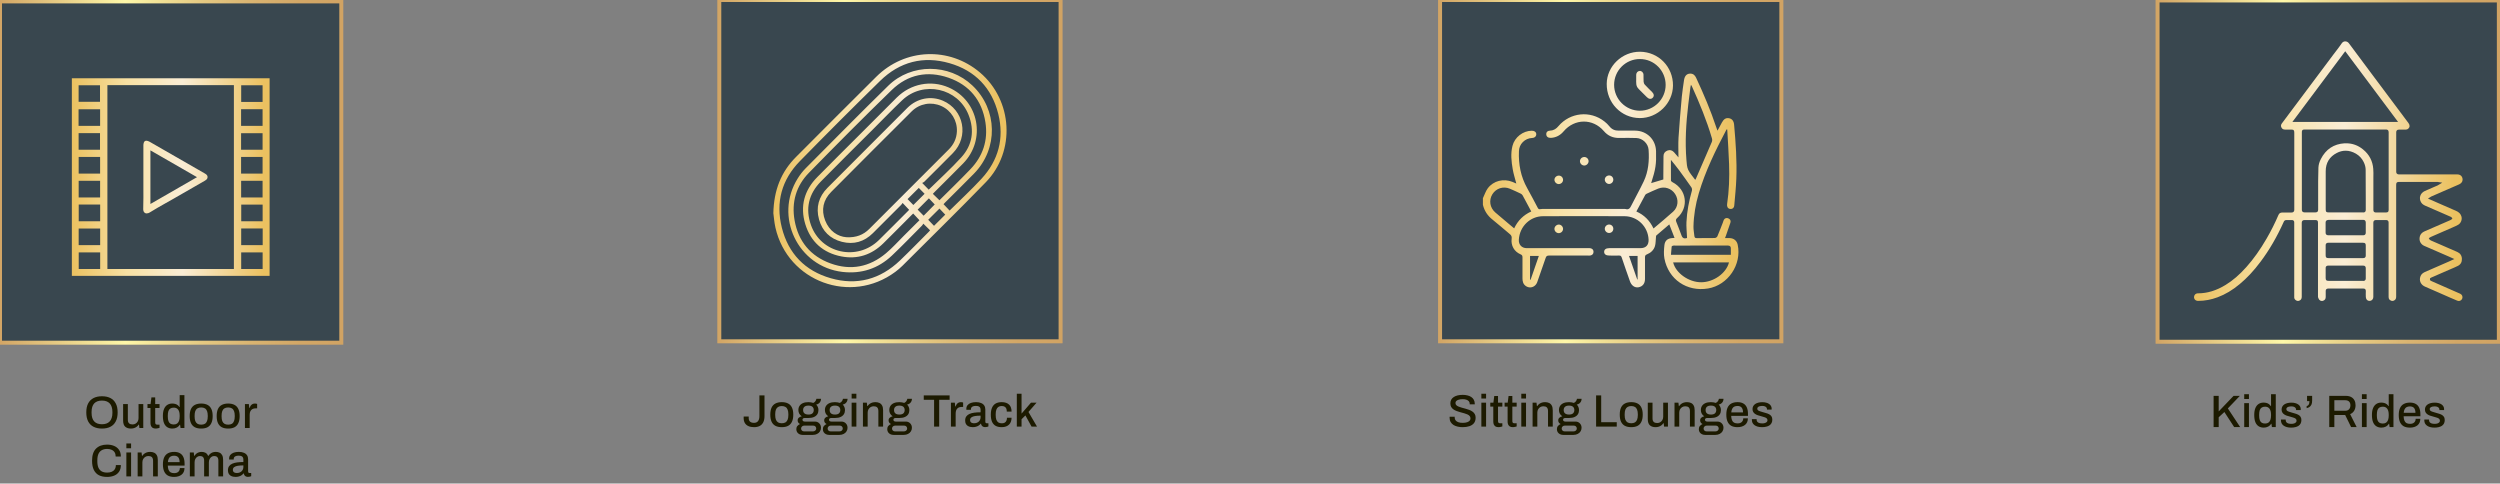
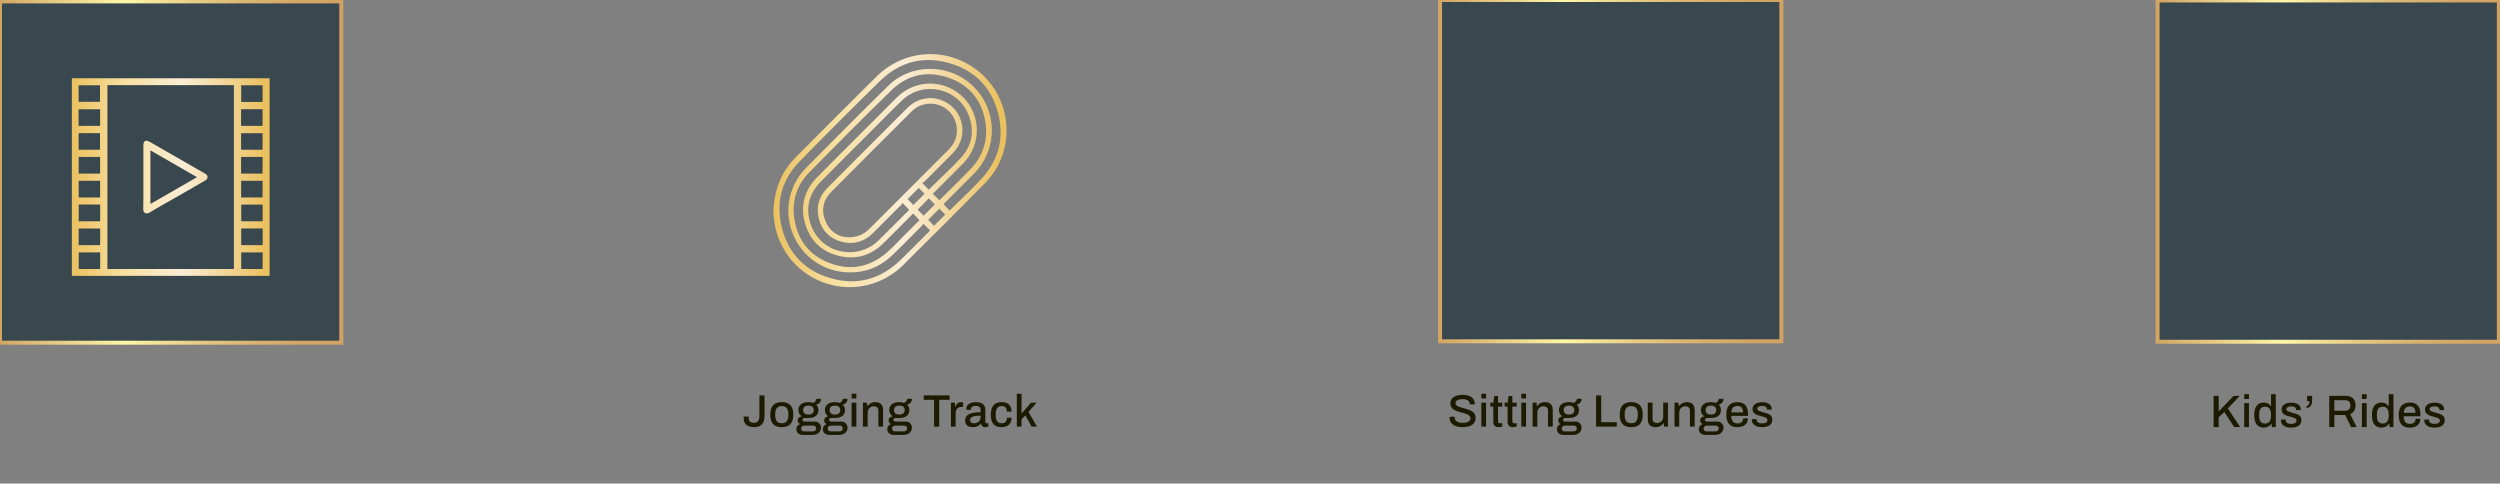
<svg xmlns="http://www.w3.org/2000/svg" width="879" height="170" viewBox="0 0 879 170" fill="none">
  <rect x="0" y="0" width="879" height="170" fill="#808080" stroke="none" />
  <g clip-path="url(#clip0_58_509)">
    <path d="M120 0.492H0V120.492H120V0.492Z" fill="#39474F" stroke="url(#paint0_linear_58_509)" stroke-width="1.4" stroke-miterlimit="10" />
    <path d="M25.263 97.001V27.527H94.794V97.001H25.263ZM84.802 94.588H92.343V88.743H84.802V94.588ZM37.763 94.588H82.237V29.941H37.763V94.588ZM27.677 94.588H35.218V88.743H27.677V94.588ZM84.802 86.198H92.362V80.335H84.802V86.198ZM27.658 86.198H35.218V80.354H27.658V86.198ZM27.677 77.79H35.218V71.926H27.677V77.79ZM84.82 77.79H92.343V71.945H84.82V77.79ZM84.783 69.419H92.324V63.575H84.783V69.419ZM27.658 69.419H35.199V63.575H27.658V69.419ZM27.658 61.029H35.199V55.185H27.658V61.029ZM84.764 61.029H92.324V55.185H84.764V61.029ZM27.639 52.658H35.161V46.814H27.639V52.658ZM84.764 52.658H92.324V46.833H84.764V52.658ZM84.764 44.25H92.324V38.387H84.764V44.25ZM27.62 44.25H35.199V38.424H27.62V44.25ZM84.802 35.842H92.324V29.978H84.802V35.842ZM27.639 35.804H35.161V29.978H27.639V35.804ZM51.639 75.056C51.281 75.056 50.979 74.943 50.753 74.698C50.47 74.415 50.338 73.981 50.357 73.435C50.451 70.814 50.413 68.137 50.413 65.554C50.413 64.461 50.413 63.367 50.413 62.274V51.131C50.413 50.509 50.545 49.472 51.45 49.472C51.771 49.472 52.186 49.604 52.619 49.849L71.981 60.973C72.604 61.331 72.943 61.633 72.981 62.179C72.999 62.764 72.754 63.122 72 63.556C69.436 65.026 66.872 66.497 64.289 67.986L60.745 70.022C59.915 70.494 59.086 70.965 58.237 71.436C56.39 72.473 54.467 73.567 52.619 74.717C52.299 74.924 51.959 75.018 51.639 75.018V75.056ZM52.883 71.719L69.267 62.292L52.883 52.866V71.719Z" fill="url(#paint1_linear_58_509)" />
-     <path d="M35.845 150.684C34.714 150.684 33.733 150.476 32.901 150.06C32.08 149.644 31.445 149.015 30.997 148.172C30.559 147.33 30.341 146.274 30.341 145.004C30.341 143.724 30.559 142.668 30.997 141.836C31.445 140.994 32.08 140.364 32.901 139.948C33.733 139.532 34.714 139.324 35.845 139.324C36.997 139.324 37.983 139.532 38.805 139.948C39.626 140.364 40.255 140.994 40.693 141.836C41.141 142.668 41.365 143.724 41.365 145.004C41.365 146.274 41.141 147.33 40.693 148.172C40.255 149.015 39.626 149.644 38.805 150.06C37.983 150.476 36.997 150.684 35.845 150.684ZM35.845 149.164C36.431 149.164 36.949 149.084 37.397 148.924C37.855 148.764 38.239 148.519 38.549 148.188C38.869 147.858 39.109 147.442 39.269 146.94C39.44 146.439 39.525 145.858 39.525 145.196V144.844C39.525 144.162 39.44 143.57 39.269 143.068C39.109 142.567 38.869 142.151 38.549 141.82C38.239 141.49 37.855 141.244 37.397 141.084C36.949 140.924 36.431 140.844 35.845 140.844C35.269 140.844 34.752 140.924 34.293 141.084C33.845 141.244 33.461 141.49 33.141 141.82C32.831 142.151 32.597 142.567 32.437 143.068C32.277 143.57 32.197 144.162 32.197 144.844V145.196C32.197 145.858 32.277 146.439 32.437 146.94C32.597 147.442 32.831 147.858 33.141 148.188C33.461 148.519 33.845 148.764 34.293 148.924C34.752 149.084 35.269 149.164 35.845 149.164ZM46.007 150.684C45.197 150.684 44.541 150.471 44.039 150.044C43.538 149.607 43.287 148.866 43.287 147.82V142.076H44.951V147.564C44.951 147.884 44.989 148.151 45.063 148.364C45.149 148.578 45.266 148.748 45.415 148.876C45.565 149.004 45.741 149.095 45.943 149.148C46.146 149.202 46.37 149.228 46.615 149.228C46.999 149.228 47.346 149.138 47.655 148.956C47.975 148.764 48.231 148.503 48.423 148.172C48.615 147.831 48.711 147.442 48.711 147.004V142.076H50.375V150.492H49.015L48.871 149.292H48.759C48.557 149.602 48.317 149.858 48.039 150.06C47.762 150.263 47.453 150.418 47.111 150.524C46.781 150.631 46.413 150.684 46.007 150.684ZM54.78 150.684C54.3 150.684 53.921 150.594 53.644 150.412C53.377 150.22 53.185 149.98 53.068 149.692C52.961 149.394 52.908 149.079 52.908 148.748V143.452H51.852V142.076H52.94L53.244 139.724H54.572V142.076H56.092V143.452H54.572V148.556C54.572 148.802 54.625 148.988 54.732 149.116C54.838 149.244 55.014 149.308 55.26 149.308H56.092V150.428C55.985 150.471 55.852 150.508 55.692 150.54C55.542 150.583 55.388 150.615 55.228 150.636C55.068 150.668 54.918 150.684 54.78 150.684ZM60.615 150.684C59.932 150.684 59.34 150.53 58.839 150.22C58.337 149.911 57.948 149.431 57.671 148.78C57.404 148.13 57.271 147.287 57.271 146.252C57.271 145.239 57.409 144.412 57.687 143.772C57.964 143.132 58.348 142.658 58.839 142.348C59.329 142.039 59.895 141.884 60.535 141.884C60.908 141.884 61.255 141.927 61.575 142.012C61.895 142.098 62.177 142.231 62.423 142.412C62.679 142.594 62.892 142.823 63.063 143.1H63.175V138.924H64.839V150.492H63.479L63.319 149.34H63.207C62.929 149.788 62.561 150.124 62.103 150.348C61.655 150.572 61.159 150.684 60.615 150.684ZM61.079 149.244C61.569 149.244 61.964 149.138 62.263 148.924C62.572 148.7 62.801 148.38 62.951 147.964C63.1 147.538 63.175 147.02 63.175 146.412V146.188C63.175 145.676 63.127 145.239 63.031 144.876C62.935 144.514 62.796 144.22 62.615 143.996C62.433 143.762 62.215 143.591 61.959 143.484C61.703 143.378 61.415 143.324 61.095 143.324C60.604 143.324 60.204 143.426 59.895 143.628C59.585 143.82 59.356 144.124 59.207 144.54C59.068 144.956 58.999 145.495 58.999 146.156V146.444C58.999 147.106 59.073 147.644 59.223 148.06C59.372 148.466 59.596 148.764 59.895 148.956C60.204 149.148 60.599 149.244 61.079 149.244ZM70.728 150.684C69.853 150.684 69.112 150.53 68.504 150.22C67.907 149.9 67.454 149.415 67.144 148.764C66.846 148.114 66.696 147.287 66.696 146.284C66.696 145.271 66.846 144.444 67.144 143.804C67.454 143.154 67.907 142.674 68.504 142.364C69.112 142.044 69.853 141.884 70.728 141.884C71.624 141.884 72.371 142.044 72.968 142.364C73.566 142.674 74.013 143.154 74.312 143.804C74.621 144.444 74.776 145.271 74.776 146.284C74.776 147.287 74.621 148.114 74.312 148.764C74.013 149.415 73.566 149.9 72.968 150.22C72.371 150.53 71.624 150.684 70.728 150.684ZM70.728 149.308C71.261 149.308 71.699 149.207 72.04 149.004C72.382 148.791 72.632 148.471 72.792 148.044C72.963 147.618 73.048 147.079 73.048 146.428V146.14C73.048 145.49 72.963 144.951 72.792 144.524C72.632 144.098 72.382 143.783 72.04 143.58C71.699 143.367 71.261 143.26 70.728 143.26C70.206 143.26 69.773 143.367 69.432 143.58C69.091 143.783 68.835 144.098 68.664 144.524C68.504 144.951 68.424 145.49 68.424 146.14V146.428C68.424 147.079 68.504 147.618 68.664 148.044C68.835 148.471 69.091 148.791 69.432 149.004C69.773 149.207 70.206 149.308 70.728 149.308ZM80.216 150.684C79.342 150.684 78.6 150.53 77.992 150.22C77.395 149.9 76.942 149.415 76.632 148.764C76.334 148.114 76.184 147.287 76.184 146.284C76.184 145.271 76.334 144.444 76.632 143.804C76.942 143.154 77.395 142.674 77.992 142.364C78.6 142.044 79.342 141.884 80.216 141.884C81.112 141.884 81.859 142.044 82.456 142.364C83.054 142.674 83.502 143.154 83.8 143.804C84.11 144.444 84.264 145.271 84.264 146.284C84.264 147.287 84.11 148.114 83.8 148.764C83.502 149.415 83.054 149.9 82.456 150.22C81.859 150.53 81.112 150.684 80.216 150.684ZM80.216 149.308C80.75 149.308 81.187 149.207 81.528 149.004C81.87 148.791 82.12 148.471 82.28 148.044C82.451 147.618 82.536 147.079 82.536 146.428V146.14C82.536 145.49 82.451 144.951 82.28 144.524C82.12 144.098 81.87 143.783 81.528 143.58C81.187 143.367 80.75 143.26 80.216 143.26C79.694 143.26 79.262 143.367 78.92 143.58C78.579 143.783 78.323 144.098 78.152 144.524C77.992 144.951 77.912 145.49 77.912 146.14V146.428C77.912 147.079 77.992 147.618 78.152 148.044C78.323 148.471 78.579 148.791 78.92 149.004C79.262 149.207 79.694 149.308 80.216 149.308ZM86.12 150.492V142.076H87.496L87.64 143.436H87.736C87.832 143.17 87.955 142.919 88.104 142.684C88.264 142.45 88.467 142.258 88.712 142.108C88.968 141.959 89.278 141.884 89.64 141.884C89.811 141.884 89.96 141.9 90.088 141.932C90.227 141.964 90.334 141.991 90.408 142.012V143.58H89.848C89.507 143.58 89.203 143.634 88.936 143.74C88.68 143.847 88.462 144.007 88.28 144.22C88.11 144.423 87.982 144.674 87.896 144.972C87.822 145.271 87.784 145.607 87.784 145.98V150.492H86.12ZM37.648 167.684C36.528 167.684 35.573 167.487 34.784 167.092C34.005 166.687 33.408 166.063 32.992 165.22C32.576 164.378 32.368 163.306 32.368 162.004C32.368 160.084 32.832 158.66 33.76 157.732C34.699 156.794 36 156.324 37.664 156.324C38.581 156.324 39.403 156.479 40.128 156.788C40.864 157.098 41.44 157.562 41.856 158.18C42.283 158.788 42.496 159.567 42.496 160.516H40.672C40.672 159.93 40.549 159.439 40.304 159.044C40.059 158.65 39.707 158.351 39.248 158.148C38.8 157.946 38.277 157.844 37.68 157.844C36.933 157.844 36.299 157.994 35.776 158.292C35.264 158.58 34.875 159.018 34.608 159.604C34.352 160.191 34.224 160.938 34.224 161.844V162.196C34.224 163.103 34.352 163.85 34.608 164.436C34.875 165.023 35.264 165.46 35.776 165.748C36.288 166.026 36.923 166.164 37.68 166.164C38.299 166.164 38.837 166.068 39.296 165.876C39.755 165.674 40.107 165.375 40.352 164.98C40.608 164.586 40.736 164.095 40.736 163.508H42.496C42.496 164.458 42.283 165.242 41.856 165.86C41.44 166.479 40.864 166.938 40.128 167.236C39.403 167.535 38.576 167.684 37.648 167.684ZM44.426 157.62V155.924H46.09V157.62H44.426ZM44.426 167.492V159.076H46.09V167.492H44.426ZM48.398 167.492V159.076H49.774L49.918 160.276H50.03C50.233 159.967 50.473 159.711 50.75 159.508C51.028 159.306 51.332 159.151 51.662 159.044C52.004 158.938 52.377 158.884 52.782 158.884C53.316 158.884 53.785 158.98 54.19 159.172C54.596 159.354 54.91 159.652 55.134 160.068C55.369 160.484 55.486 161.044 55.486 161.748V167.492H53.822V162.004C53.822 161.684 53.78 161.418 53.694 161.204C53.62 160.991 53.508 160.82 53.358 160.692C53.209 160.564 53.033 160.474 52.83 160.42C52.628 160.367 52.404 160.34 52.158 160.34C51.774 160.34 51.422 160.436 51.102 160.628C50.793 160.81 50.542 161.066 50.35 161.396C50.158 161.727 50.062 162.116 50.062 162.564V167.492H48.398ZM61.218 167.684C60.354 167.684 59.629 167.53 59.042 167.22C58.466 166.9 58.029 166.415 57.73 165.764C57.431 165.114 57.282 164.287 57.282 163.284C57.282 162.271 57.431 161.444 57.73 160.804C58.029 160.154 58.471 159.674 59.058 159.364C59.645 159.044 60.376 158.884 61.25 158.884C62.05 158.884 62.717 159.039 63.25 159.348C63.794 159.647 64.205 160.106 64.482 160.724C64.76 161.343 64.898 162.122 64.898 163.06V163.7H58.994C59.016 164.298 59.106 164.799 59.266 165.204C59.426 165.599 59.666 165.892 59.986 166.084C60.317 166.266 60.733 166.356 61.234 166.356C61.544 166.356 61.821 166.319 62.066 166.244C62.312 166.159 62.52 166.042 62.69 165.892C62.861 165.732 62.994 165.546 63.09 165.332C63.186 165.108 63.234 164.858 63.234 164.58H64.866C64.866 165.082 64.781 165.524 64.61 165.908C64.439 166.292 64.189 166.618 63.858 166.884C63.538 167.14 63.154 167.338 62.706 167.476C62.258 167.615 61.762 167.684 61.218 167.684ZM59.026 162.484H63.154C63.154 162.068 63.106 161.722 63.01 161.444C62.925 161.156 62.797 160.922 62.626 160.74C62.456 160.559 62.253 160.431 62.018 160.356C61.783 160.271 61.517 160.228 61.218 160.228C60.77 160.228 60.386 160.308 60.066 160.468C59.757 160.628 59.517 160.879 59.346 161.22C59.175 161.551 59.069 161.972 59.026 162.484ZM66.749 167.492V159.076H68.126L68.269 160.276H68.382C68.573 159.967 68.792 159.711 69.037 159.508C69.293 159.306 69.576 159.151 69.885 159.044C70.206 158.938 70.547 158.884 70.909 158.884C71.432 158.884 71.885 158.991 72.269 159.204C72.664 159.418 72.963 159.775 73.165 160.276H73.278C73.469 159.978 73.694 159.727 73.95 159.524C74.206 159.311 74.493 159.151 74.814 159.044C75.144 158.938 75.496 158.884 75.87 158.884C76.371 158.884 76.814 158.975 77.198 159.156C77.582 159.327 77.885 159.62 78.109 160.036C78.334 160.442 78.445 160.986 78.445 161.668V167.492H76.781V161.972C76.781 161.652 76.744 161.391 76.669 161.188C76.595 160.975 76.493 160.81 76.365 160.692C76.237 160.564 76.083 160.474 75.901 160.42C75.72 160.367 75.523 160.34 75.309 160.34C74.957 160.34 74.643 160.436 74.365 160.628C74.088 160.81 73.864 161.066 73.694 161.396C73.523 161.727 73.438 162.116 73.438 162.564V167.492H71.773V161.972C71.773 161.652 71.736 161.391 71.662 161.188C71.587 160.975 71.486 160.81 71.358 160.692C71.23 160.564 71.075 160.474 70.894 160.42C70.712 160.367 70.52 160.34 70.317 160.34C69.966 160.34 69.645 160.436 69.358 160.628C69.07 160.81 68.84 161.066 68.669 161.396C68.499 161.727 68.413 162.116 68.413 162.564V167.492H66.749ZM82.803 167.684C82.537 167.684 82.249 167.652 81.939 167.588C81.63 167.524 81.337 167.407 81.059 167.236C80.793 167.066 80.574 166.831 80.403 166.532C80.233 166.223 80.147 165.823 80.147 165.332C80.147 164.756 80.281 164.282 80.547 163.908C80.814 163.535 81.187 163.242 81.667 163.028C82.147 162.815 82.718 162.666 83.379 162.58C84.051 162.495 84.782 162.452 85.571 162.452V161.62C85.571 161.343 85.523 161.098 85.427 160.884C85.342 160.671 85.177 160.506 84.931 160.388C84.697 160.271 84.355 160.212 83.907 160.212C83.459 160.212 83.107 160.271 82.851 160.388C82.606 160.495 82.43 160.634 82.323 160.804C82.227 160.964 82.179 161.14 82.179 161.332V161.572H80.579C80.569 161.519 80.563 161.466 80.563 161.412C80.563 161.359 80.563 161.295 80.563 161.22C80.563 160.719 80.702 160.298 80.979 159.956C81.267 159.604 81.667 159.338 82.179 159.156C82.691 158.975 83.283 158.884 83.955 158.884C84.68 158.884 85.283 158.991 85.763 159.204C86.254 159.407 86.622 159.7 86.867 160.084C87.112 160.468 87.235 160.932 87.235 161.476V165.748C87.235 165.951 87.283 166.095 87.379 166.18C87.486 166.266 87.609 166.308 87.747 166.308H88.323V167.428C88.195 167.482 88.035 167.535 87.843 167.588C87.651 167.642 87.427 167.668 87.171 167.668C86.883 167.668 86.638 167.615 86.435 167.508C86.243 167.412 86.083 167.274 85.955 167.092C85.838 166.9 85.758 166.687 85.715 166.452H85.619C85.427 166.698 85.192 166.916 84.915 167.108C84.648 167.29 84.339 167.428 83.987 167.524C83.635 167.631 83.24 167.684 82.803 167.684ZM83.267 166.308C83.598 166.308 83.902 166.26 84.179 166.164C84.467 166.058 84.713 165.914 84.915 165.732C85.118 165.54 85.278 165.316 85.395 165.06C85.513 164.794 85.571 164.506 85.571 164.196V163.636C84.835 163.636 84.19 163.679 83.635 163.764C83.081 163.85 82.648 164.01 82.339 164.244C82.03 164.468 81.875 164.783 81.875 165.188C81.875 165.434 81.928 165.642 82.035 165.812C82.142 165.972 82.302 166.095 82.515 166.18C82.728 166.266 82.979 166.308 83.267 166.308Z" fill="#1C1A00" />
-     <path d="M372.903 0H252.903V120H372.903V0Z" fill="#39474F" stroke="url(#paint2_linear_58_509)" stroke-width="1.4" stroke-miterlimit="10" />
    <path d="M271.906 75.073C272.076 66.778 274.659 60.424 279.881 55.183C289.27 45.775 298.659 36.349 308.104 26.979C318.191 16.968 333.745 16.346 344.529 25.47C356.086 35.236 357.16 53.222 346.621 64.063C336.987 73.98 327.09 83.67 317.305 93.436C316.532 94.209 315.683 94.925 314.797 95.585C299.149 107.217 276.959 99.035 272.642 80.05C272.208 78.127 272.076 76.129 271.925 75.073H271.906ZM297.547 83.406C301.016 83.613 303.58 82.558 305.654 80.484C310.009 76.129 314.364 71.793 318.7 67.437C323.639 62.498 328.579 57.558 333.518 52.619C335.291 50.866 336.328 48.754 336.441 46.265C336.629 42.382 334.442 38.837 330.954 37.273C327.41 35.689 323.338 36.386 320.529 39.177C311.083 48.584 301.657 57.992 292.268 67.456C289.421 70.322 288.667 73.791 290.137 77.543C291.608 81.276 294.549 83.161 297.566 83.406H297.547ZM333.877 74.036C337.647 70.284 341.512 66.74 345.057 62.894C351.071 56.389 353.126 48.641 350.995 40.063C348.714 30.919 342.851 24.792 333.82 22.209C324.62 19.569 316.324 21.719 309.462 28.43C299.96 37.725 290.552 47.133 281.258 56.635C274.848 63.177 272.661 71.133 274.885 80.013C277.167 89.156 283.049 95.246 292.098 97.829C301.298 100.468 309.518 98.206 316.456 91.569C319.888 88.289 323.206 84.858 326.562 81.502C326.731 81.332 326.863 81.162 327.014 80.974C326.241 80.22 325.525 79.503 324.639 78.636C324.488 78.862 324.356 79.145 324.148 79.353C320.661 82.859 317.229 86.422 313.647 89.816C308.764 94.454 302.863 96.377 296.189 95.604C280.522 93.756 272.095 76.091 280.485 62.724C281.258 61.48 282.181 60.273 283.2 59.236C292.89 49.508 302.524 39.723 312.328 30.127C320.416 22.209 333.707 22.284 341.908 30.071C350.807 38.517 351.052 52.279 342.455 61.046C339.08 64.478 335.668 67.852 332.255 71.246C332.048 71.453 331.878 71.66 331.746 71.793C332.5 72.584 333.198 73.32 333.877 74.036ZM330.295 70.416C333.952 66.778 337.647 63.214 341.192 59.5C345.603 54.9 347.451 49.32 346.471 43.004C345.264 35.293 340.871 29.901 333.518 27.337C326.128 24.773 319.209 26.168 313.572 31.616C303.712 41.175 294.04 50.922 284.425 60.745C279.919 65.345 278.26 71.095 279.372 77.448C280.673 84.877 284.991 90.08 292.042 92.625C299.112 95.189 305.729 93.907 311.498 89.062C313.723 87.195 315.665 85.027 317.72 82.972C319.605 81.106 321.49 79.221 323.281 77.43C322.527 76.619 321.83 75.865 321.075 75.073C320.849 75.28 320.642 75.488 320.434 75.695C317.154 78.975 313.892 82.294 310.574 85.555C306.445 89.609 301.487 91.249 295.812 90.155C289.383 88.911 285.028 85.027 283.124 78.768C281.239 72.509 282.766 66.91 287.366 62.253C292.438 57.106 297.584 52.016 302.694 46.906C306.898 42.702 311.083 38.498 315.287 34.312C320.208 29.43 327.316 28.053 333.5 30.73C344.208 35.368 346.848 49.112 338.609 57.502C335.291 60.877 331.916 64.195 328.579 67.532C328.372 67.739 328.183 67.947 327.994 68.154C328.767 68.908 329.503 69.624 330.257 70.36L330.295 70.416ZM326.524 66.702C330.389 62.894 334.367 59.312 337.968 55.353C341.908 51.035 342.7 45.851 340.551 40.402C336.818 30.9 324.582 28.223 317.192 35.255C313.647 38.63 310.254 42.155 306.804 45.605C300.733 51.657 294.643 57.69 288.629 63.799C284.331 68.154 283.086 73.376 285.141 79.145C288.705 89.156 301.393 91.909 309.028 84.405C312.516 80.974 315.947 77.505 319.416 74.036C319.529 73.923 319.624 73.791 319.643 73.772C318.888 72.98 318.191 72.226 317.361 71.359C317.173 71.604 317.022 71.868 316.815 72.075C313.515 75.393 310.216 78.712 306.898 81.992C303.844 85.008 300.186 86.083 296.02 85.027C291.872 83.972 289.101 81.276 287.969 77.147C286.8 72.924 287.856 69.153 290.948 66.042C296.962 59.972 303.033 53.958 309.066 47.906C312.403 44.569 315.74 41.213 319.096 37.876C322.471 34.539 327.297 33.596 331.52 35.406C338.929 38.592 340.758 48.019 335.046 53.825C331.709 57.219 328.334 60.556 324.959 63.912C324.752 64.119 324.45 64.214 324.243 64.327C325.167 65.288 325.883 66.023 326.543 66.683L326.524 66.702ZM323.036 66.08C321.679 67.437 320.34 68.776 319.096 70.001C319.775 70.699 320.491 71.434 321.132 72.075C322.433 70.774 323.771 69.455 325.091 68.135C324.431 67.475 323.715 66.74 323.036 66.061V66.08ZM322.64 73.697C323.375 74.432 324.073 75.148 324.752 75.846C326.09 74.489 327.429 73.131 328.654 71.887C327.994 71.189 327.278 70.454 326.599 69.737C325.298 71.038 323.979 72.377 322.64 73.716V73.697ZM328.409 79.39C329.729 78.09 331.049 76.751 332.35 75.469C331.69 74.79 330.973 74.036 330.313 73.338C328.956 74.677 327.617 76.016 326.354 77.279C327.052 77.995 327.768 78.749 328.409 79.409V79.39Z" fill="url(#paint3_linear_58_509)" />
    <path d="M265.135 150.192C264.357 150.192 263.695 150.069 263.151 149.824C262.607 149.579 262.191 149.221 261.903 148.752C261.615 148.283 261.471 147.696 261.471 146.992V146.464H263.247V147.04C263.247 147.563 263.407 147.968 263.727 148.256C264.047 148.533 264.517 148.672 265.135 148.672C265.743 148.672 266.207 148.469 266.527 148.064C266.847 147.659 267.007 147.077 267.007 146.32V139.024H268.799V146.288C268.799 147.152 268.655 147.877 268.367 148.464C268.079 149.04 267.663 149.472 267.119 149.76C266.575 150.048 265.914 150.192 265.135 150.192ZM274.868 150.192C273.993 150.192 273.252 150.037 272.644 149.728C272.047 149.408 271.593 148.923 271.284 148.272C270.985 147.621 270.836 146.795 270.836 145.792C270.836 144.779 270.985 143.952 271.284 143.312C271.593 142.661 272.047 142.181 272.644 141.872C273.252 141.552 273.993 141.392 274.868 141.392C275.764 141.392 276.511 141.552 277.108 141.872C277.705 142.181 278.153 142.661 278.452 143.312C278.761 143.952 278.916 144.779 278.916 145.792C278.916 146.795 278.761 147.621 278.452 148.272C278.153 148.923 277.705 149.408 277.108 149.728C276.511 150.037 275.764 150.192 274.868 150.192ZM274.868 148.816C275.401 148.816 275.839 148.715 276.18 148.512C276.521 148.299 276.772 147.979 276.932 147.552C277.103 147.125 277.188 146.587 277.188 145.936V145.648C277.188 144.997 277.103 144.459 276.932 144.032C276.772 143.605 276.521 143.291 276.18 143.088C275.839 142.875 275.401 142.768 274.868 142.768C274.345 142.768 273.913 142.875 273.572 143.088C273.231 143.291 272.975 143.605 272.804 144.032C272.644 144.459 272.564 144.997 272.564 145.648V145.936C272.564 146.587 272.644 147.125 272.804 147.552C272.975 147.979 273.231 148.299 273.572 148.512C273.913 148.715 274.345 148.816 274.868 148.816ZM282.18 152.912C281.796 152.912 281.433 152.832 281.092 152.672C280.761 152.512 280.495 152.283 280.292 151.984C280.089 151.685 279.988 151.323 279.988 150.896C279.988 150.427 280.116 150.048 280.372 149.76C280.639 149.461 280.948 149.237 281.3 149.088C281.044 148.971 280.836 148.8 280.676 148.576C280.527 148.352 280.452 148.096 280.452 147.808C280.452 147.413 280.596 147.093 280.884 146.848C281.172 146.603 281.508 146.443 281.892 146.368C281.519 146.123 281.225 145.813 281.012 145.44C280.809 145.067 280.708 144.645 280.708 144.176C280.708 143.611 280.841 143.125 281.108 142.72C281.375 142.304 281.769 141.979 282.292 141.744C282.825 141.509 283.471 141.392 284.228 141.392C284.559 141.392 284.868 141.419 285.156 141.472C285.455 141.515 285.721 141.579 285.956 141.664C286.329 141.472 286.596 141.243 286.756 140.976C286.916 140.699 287.012 140.443 287.044 140.208H288.676C288.676 140.56 288.601 140.88 288.452 141.168C288.313 141.445 288.116 141.68 287.86 141.872C287.615 142.053 287.316 142.181 286.964 142.256C287.231 142.501 287.428 142.789 287.556 143.12C287.695 143.44 287.764 143.792 287.764 144.176C287.764 144.731 287.636 145.216 287.38 145.632C287.124 146.048 286.735 146.373 286.212 146.608C285.7 146.843 285.065 146.96 284.308 146.96H282.996C282.74 146.96 282.532 147.013 282.372 147.12C282.223 147.227 282.148 147.387 282.148 147.6C282.148 147.781 282.223 147.931 282.372 148.048C282.521 148.165 282.719 148.224 282.964 148.224H286.516C287.135 148.224 287.647 148.432 288.052 148.848C288.457 149.253 288.66 149.776 288.66 150.416C288.66 150.885 288.537 151.307 288.292 151.68C288.057 152.064 287.721 152.363 287.284 152.576C286.857 152.8 286.361 152.912 285.796 152.912H282.18ZM282.724 151.68H285.78C286.004 151.68 286.207 151.637 286.388 151.552C286.569 151.467 286.713 151.344 286.82 151.184C286.927 151.035 286.98 150.864 286.98 150.672C286.98 150.352 286.879 150.101 286.676 149.92C286.484 149.739 286.244 149.648 285.956 149.648H282.724C282.425 149.648 282.175 149.749 281.972 149.952C281.769 150.144 281.668 150.384 281.668 150.672C281.668 150.971 281.764 151.211 281.956 151.392C282.159 151.584 282.415 151.68 282.724 151.68ZM284.244 145.76C284.873 145.76 285.343 145.621 285.652 145.344C285.961 145.056 286.116 144.667 286.116 144.176C286.116 143.675 285.961 143.291 285.652 143.024C285.343 142.747 284.873 142.608 284.244 142.608C283.615 142.608 283.145 142.747 282.836 143.024C282.527 143.291 282.372 143.675 282.372 144.176C282.372 144.496 282.436 144.779 282.564 145.024C282.703 145.259 282.911 145.44 283.188 145.568C283.476 145.696 283.828 145.76 284.244 145.76ZM291.512 152.912C291.128 152.912 290.765 152.832 290.424 152.672C290.093 152.512 289.827 152.283 289.624 151.984C289.421 151.685 289.32 151.323 289.32 150.896C289.32 150.427 289.448 150.048 289.704 149.76C289.971 149.461 290.28 149.237 290.632 149.088C290.376 148.971 290.168 148.8 290.008 148.576C289.859 148.352 289.784 148.096 289.784 147.808C289.784 147.413 289.928 147.093 290.216 146.848C290.504 146.603 290.84 146.443 291.224 146.368C290.851 146.123 290.557 145.813 290.344 145.44C290.141 145.067 290.04 144.645 290.04 144.176C290.04 143.611 290.173 143.125 290.44 142.72C290.707 142.304 291.101 141.979 291.624 141.744C292.157 141.509 292.803 141.392 293.56 141.392C293.891 141.392 294.2 141.419 294.488 141.472C294.787 141.515 295.053 141.579 295.288 141.664C295.661 141.472 295.928 141.243 296.088 140.976C296.248 140.699 296.344 140.443 296.376 140.208H298.008C298.008 140.56 297.933 140.88 297.784 141.168C297.645 141.445 297.448 141.68 297.192 141.872C296.947 142.053 296.648 142.181 296.296 142.256C296.563 142.501 296.76 142.789 296.888 143.12C297.027 143.44 297.096 143.792 297.096 144.176C297.096 144.731 296.968 145.216 296.712 145.632C296.456 146.048 296.067 146.373 295.544 146.608C295.032 146.843 294.397 146.96 293.64 146.96H292.328C292.072 146.96 291.864 147.013 291.704 147.12C291.555 147.227 291.48 147.387 291.48 147.6C291.48 147.781 291.555 147.931 291.704 148.048C291.853 148.165 292.051 148.224 292.296 148.224H295.848C296.467 148.224 296.979 148.432 297.384 148.848C297.789 149.253 297.992 149.776 297.992 150.416C297.992 150.885 297.869 151.307 297.624 151.68C297.389 152.064 297.053 152.363 296.616 152.576C296.189 152.8 295.693 152.912 295.128 152.912H291.512ZM292.056 151.68H295.112C295.336 151.68 295.539 151.637 295.72 151.552C295.901 151.467 296.045 151.344 296.152 151.184C296.259 151.035 296.312 150.864 296.312 150.672C296.312 150.352 296.211 150.101 296.008 149.92C295.816 149.739 295.576 149.648 295.288 149.648H292.056C291.757 149.648 291.507 149.749 291.304 149.952C291.101 150.144 291 150.384 291 150.672C291 150.971 291.096 151.211 291.288 151.392C291.491 151.584 291.747 151.68 292.056 151.68ZM293.576 145.76C294.205 145.76 294.675 145.621 294.984 145.344C295.293 145.056 295.448 144.667 295.448 144.176C295.448 143.675 295.293 143.291 294.984 143.024C294.675 142.747 294.205 142.608 293.576 142.608C292.947 142.608 292.477 142.747 292.168 143.024C291.859 143.291 291.704 143.675 291.704 144.176C291.704 144.496 291.768 144.779 291.896 145.024C292.035 145.259 292.243 145.44 292.52 145.568C292.808 145.696 293.16 145.76 293.576 145.76ZM299.436 140.128V138.432H301.1V140.128H299.436ZM299.436 150V141.584H301.1V150H299.436ZM303.408 150V141.584H304.784L304.928 142.784H305.04C305.243 142.475 305.483 142.219 305.76 142.016C306.038 141.813 306.342 141.659 306.672 141.552C307.014 141.445 307.387 141.392 307.792 141.392C308.326 141.392 308.795 141.488 309.2 141.68C309.606 141.861 309.92 142.16 310.144 142.576C310.379 142.992 310.496 143.552 310.496 144.256V150H308.832V144.512C308.832 144.192 308.79 143.925 308.704 143.712C308.63 143.499 308.518 143.328 308.368 143.2C308.219 143.072 308.043 142.981 307.84 142.928C307.638 142.875 307.414 142.848 307.168 142.848C306.784 142.848 306.432 142.944 306.112 143.136C305.803 143.317 305.552 143.573 305.36 143.904C305.168 144.235 305.072 144.624 305.072 145.072V150H303.408ZM314.148 152.912C313.764 152.912 313.402 152.832 313.06 152.672C312.73 152.512 312.463 152.283 312.26 151.984C312.058 151.685 311.956 151.323 311.956 150.896C311.956 150.427 312.084 150.048 312.34 149.76C312.607 149.461 312.916 149.237 313.268 149.088C313.012 148.971 312.804 148.8 312.644 148.576C312.495 148.352 312.42 148.096 312.42 147.808C312.42 147.413 312.564 147.093 312.852 146.848C313.14 146.603 313.476 146.443 313.86 146.368C313.487 146.123 313.194 145.813 312.98 145.44C312.778 145.067 312.676 144.645 312.676 144.176C312.676 143.611 312.81 143.125 313.076 142.72C313.343 142.304 313.738 141.979 314.26 141.744C314.794 141.509 315.439 141.392 316.196 141.392C316.527 141.392 316.836 141.419 317.124 141.472C317.423 141.515 317.69 141.579 317.924 141.664C318.298 141.472 318.564 141.243 318.724 140.976C318.884 140.699 318.98 140.443 319.012 140.208H320.644C320.644 140.56 320.57 140.88 320.42 141.168C320.282 141.445 320.084 141.68 319.828 141.872C319.583 142.053 319.284 142.181 318.932 142.256C319.199 142.501 319.396 142.789 319.524 143.12C319.663 143.44 319.732 143.792 319.732 144.176C319.732 144.731 319.604 145.216 319.348 145.632C319.092 146.048 318.703 146.373 318.18 146.608C317.668 146.843 317.034 146.96 316.276 146.96H314.964C314.708 146.96 314.5 147.013 314.34 147.12C314.191 147.227 314.116 147.387 314.116 147.6C314.116 147.781 314.191 147.931 314.34 148.048C314.49 148.165 314.687 148.224 314.932 148.224H318.484C319.103 148.224 319.615 148.432 320.02 148.848C320.426 149.253 320.628 149.776 320.628 150.416C320.628 150.885 320.506 151.307 320.26 151.68C320.026 152.064 319.69 152.363 319.252 152.576C318.826 152.8 318.33 152.912 317.764 152.912H314.148ZM314.692 151.68H317.748C317.972 151.68 318.175 151.637 318.356 151.552C318.538 151.467 318.682 151.344 318.788 151.184C318.895 151.035 318.948 150.864 318.948 150.672C318.948 150.352 318.847 150.101 318.644 149.92C318.452 149.739 318.212 149.648 317.924 149.648H314.692C314.394 149.648 314.143 149.749 313.94 149.952C313.738 150.144 313.636 150.384 313.636 150.672C313.636 150.971 313.732 151.211 313.924 151.392C314.127 151.584 314.383 151.68 314.692 151.68ZM316.212 145.76C316.842 145.76 317.311 145.621 317.62 145.344C317.93 145.056 318.084 144.667 318.084 144.176C318.084 143.675 317.93 143.291 317.62 143.024C317.311 142.747 316.842 142.608 316.212 142.608C315.583 142.608 315.114 142.747 314.804 143.024C314.495 143.291 314.34 143.675 314.34 144.176C314.34 144.496 314.404 144.779 314.532 145.024C314.671 145.259 314.879 145.44 315.156 145.568C315.444 145.696 315.796 145.76 316.212 145.76ZM328.425 150V140.56H324.793V139.024H333.881V140.56H330.217V150H328.425ZM334.345 150V141.584H335.721L335.865 142.944H335.961C336.057 142.677 336.18 142.427 336.329 142.192C336.489 141.957 336.692 141.765 336.937 141.616C337.193 141.467 337.503 141.392 337.865 141.392C338.036 141.392 338.185 141.408 338.313 141.44C338.452 141.472 338.559 141.499 338.633 141.52V143.088H338.073C337.732 143.088 337.428 143.141 337.161 143.248C336.905 143.355 336.687 143.515 336.505 143.728C336.335 143.931 336.207 144.181 336.121 144.48C336.047 144.779 336.009 145.115 336.009 145.488V150H334.345ZM342.008 150.192C341.742 150.192 341.454 150.16 341.144 150.096C340.835 150.032 340.542 149.915 340.264 149.744C339.998 149.573 339.779 149.339 339.608 149.04C339.438 148.731 339.352 148.331 339.352 147.84C339.352 147.264 339.486 146.789 339.752 146.416C340.019 146.043 340.392 145.749 340.872 145.536C341.352 145.323 341.923 145.173 342.584 145.088C343.256 145.003 343.987 144.96 344.776 144.96V144.128C344.776 143.851 344.728 143.605 344.632 143.392C344.547 143.179 344.382 143.013 344.136 142.896C343.902 142.779 343.56 142.72 343.112 142.72C342.664 142.72 342.312 142.779 342.056 142.896C341.811 143.003 341.635 143.141 341.528 143.312C341.432 143.472 341.384 143.648 341.384 143.84V144.08H339.784C339.774 144.027 339.768 143.973 339.768 143.92C339.768 143.867 339.768 143.803 339.768 143.728C339.768 143.227 339.907 142.805 340.184 142.464C340.472 142.112 340.872 141.845 341.384 141.664C341.896 141.483 342.488 141.392 343.16 141.392C343.886 141.392 344.488 141.499 344.968 141.712C345.459 141.915 345.827 142.208 346.072 142.592C346.318 142.976 346.44 143.44 346.44 143.984V148.256C346.44 148.459 346.488 148.603 346.584 148.688C346.691 148.773 346.814 148.816 346.952 148.816H347.528V149.936C347.4 149.989 347.24 150.043 347.048 150.096C346.856 150.149 346.632 150.176 346.376 150.176C346.088 150.176 345.843 150.123 345.64 150.016C345.448 149.92 345.288 149.781 345.16 149.6C345.043 149.408 344.963 149.195 344.92 148.96H344.824C344.632 149.205 344.398 149.424 344.12 149.616C343.854 149.797 343.544 149.936 343.192 150.032C342.84 150.139 342.446 150.192 342.008 150.192ZM342.472 148.816C342.803 148.816 343.107 148.768 343.384 148.672C343.672 148.565 343.918 148.421 344.12 148.24C344.323 148.048 344.483 147.824 344.6 147.568C344.718 147.301 344.776 147.013 344.776 146.704V146.144C344.04 146.144 343.395 146.187 342.84 146.272C342.286 146.357 341.854 146.517 341.544 146.752C341.235 146.976 341.08 147.291 341.08 147.696C341.08 147.941 341.134 148.149 341.24 148.32C341.347 148.48 341.507 148.603 341.72 148.688C341.934 148.773 342.184 148.816 342.472 148.816ZM352.181 150.192C351.338 150.192 350.634 150.037 350.069 149.728C349.504 149.408 349.077 148.923 348.789 148.272C348.512 147.621 348.373 146.795 348.373 145.792C348.373 144.789 348.517 143.968 348.805 143.328C349.093 142.677 349.52 142.192 350.085 141.872C350.661 141.552 351.365 141.392 352.197 141.392C352.773 141.392 353.274 141.467 353.701 141.616C354.128 141.755 354.49 141.968 354.789 142.256C355.088 142.533 355.306 142.88 355.445 143.296C355.594 143.712 355.669 144.187 355.669 144.72H353.989C353.989 144.272 353.925 143.904 353.797 143.616C353.669 143.328 353.472 143.115 353.205 142.976C352.938 142.827 352.592 142.752 352.165 142.752C351.717 142.752 351.338 142.859 351.029 143.072C350.72 143.275 350.485 143.589 350.325 144.016C350.165 144.432 350.085 144.981 350.085 145.664V145.936C350.085 146.587 350.16 147.131 350.309 147.568C350.469 147.995 350.704 148.315 351.013 148.528C351.333 148.731 351.738 148.832 352.229 148.832C352.656 148.832 352.997 148.757 353.253 148.608C353.52 148.448 353.717 148.224 353.845 147.936C353.984 147.637 354.053 147.28 354.053 146.864H355.669C355.669 147.365 355.594 147.819 355.445 148.224C355.306 148.629 355.088 148.981 354.789 149.28C354.501 149.568 354.138 149.792 353.701 149.952C353.264 150.112 352.757 150.192 352.181 150.192ZM357.513 150V138.432H359.177V145.424L362.489 141.584H364.457L361.609 144.848L364.617 150H362.697L360.537 146.064L359.177 147.408V150H357.513Z" fill="#1C1A00" />
    <path d="M626.326 0H506.326V120H626.326V0Z" fill="#39474F" stroke="url(#paint4_linear_58_509)" stroke-width="1.4" stroke-miterlimit="10" />
-     <path d="M521.409 69.643C521.974 68.474 522.37 67.173 523.124 66.174C525.141 63.535 528.629 62.705 531.721 63.931C532.192 64.119 532.664 64.326 533.135 64.534C532.702 62.818 532.155 61.178 531.872 59.5C531.401 56.785 531.099 54.033 531.778 51.318C532.551 48.226 535.492 45.982 538.584 45.964C539.507 45.964 540.092 46.397 540.149 47.114C540.205 47.868 539.639 48.471 538.697 48.509C537.415 48.584 536.321 49.055 535.416 49.96C534.53 50.846 534.097 51.959 534.059 53.184C533.87 57.766 534.7 62.121 536.962 66.155C538.225 68.418 539.432 70.718 540.639 73.018C540.884 73.47 541.091 73.659 541.638 73.527C542.109 73.414 542.618 73.47 543.127 73.47C552.309 73.47 561.471 73.47 570.653 73.47C570.936 73.47 571.256 73.414 571.52 73.489C572.67 73.828 573.123 73.206 573.575 72.263C574.989 69.417 576.573 66.664 577.93 63.78C579.589 60.273 579.91 56.483 579.646 52.656C579.495 50.488 577.553 48.603 575.347 48.528C573.368 48.452 571.369 48.471 569.39 48.509C567.146 48.546 565.355 47.792 563.866 46.039C560.02 41.59 553.61 41.665 549.782 46.171C548.595 47.566 547.162 48.358 545.333 48.471C544.39 48.528 543.731 48.094 543.674 47.321C543.599 46.454 544.089 45.964 545.145 45.907C546.351 45.85 547.2 45.247 547.954 44.342C552.064 39.516 559.096 38.78 564.092 42.683C564.752 43.192 565.374 43.795 565.902 44.455C566.75 45.511 567.806 45.945 569.107 45.926C571.03 45.907 572.972 45.907 574.895 45.926C579.024 45.964 582.153 49.036 582.266 53.147C582.398 57.728 582.134 59.443 580.551 64.383C581.946 63.968 583.341 63.553 584.83 63.101C584.83 62.705 584.83 62.158 584.83 61.63C584.83 59.387 584.868 57.124 584.887 54.881C584.887 53.919 585.396 53.297 586.263 52.939C587.168 52.581 587.941 52.845 588.563 53.505C589.11 54.089 589.619 54.73 590.147 55.334C590.147 52.996 590.034 50.733 590.166 48.471C590.467 43.607 590.901 38.762 591.335 33.898C591.504 32.012 591.844 30.146 592.089 28.26C592.296 26.752 592.994 25.942 594.181 25.885C595.256 25.828 595.916 26.394 596.35 27.337C599.008 33.049 601.478 38.837 603.457 44.813C603.57 45.134 603.702 45.473 603.872 45.945C604.438 44.908 604.928 43.965 605.437 43.041C606.078 41.835 606.888 41.363 607.944 41.571C608.962 41.759 609.603 42.513 609.716 43.871C610.282 50.187 610.735 56.521 610.489 62.856C610.376 65.967 610.037 69.077 609.773 72.188C609.698 73.131 609.075 73.583 608.246 73.451C607.511 73.319 607.115 72.659 607.247 71.792C607.944 67.098 608.114 62.366 607.944 57.633C607.812 53.731 607.529 49.809 607.322 45.907C607.322 45.775 607.284 45.624 607.266 45.436C607.152 45.492 607.058 45.511 607.02 45.568C603.212 52.807 599.611 60.122 597.292 67.984C596.161 71.811 595.501 75.714 595.426 79.692C595.407 80.785 595.633 81.897 595.746 82.991C595.803 83.5 596.01 83.745 596.576 83.726C598.687 83.689 600.78 83.726 602.892 83.689C603.212 83.689 603.683 83.406 603.815 83.123C604.513 81.52 605.116 79.88 605.757 78.259C605.889 77.938 605.946 77.58 606.115 77.278C606.493 76.656 607.096 76.505 607.718 76.788C608.34 77.071 608.642 77.618 608.416 78.296C607.907 79.824 607.379 81.332 606.851 82.84C606.775 83.085 606.662 83.311 606.511 83.707C607.115 83.707 607.624 83.707 608.133 83.707C609.641 83.764 610.678 84.631 610.98 86.064C612.45 93.04 607.567 100.26 600.554 101.429C593.145 102.674 586.621 98.262 585.207 90.89C584.925 89.382 585.038 87.742 585.207 86.196C585.396 84.499 586.433 83.764 588.148 83.689C588.318 83.689 588.488 83.67 588.771 83.651C588.167 82.067 587.564 80.54 586.923 78.9C585.377 80.22 583.869 81.483 582.379 82.784C582.229 82.915 582.266 83.255 582.229 83.5C582.116 84.499 582.172 85.555 581.889 86.516C581.474 87.93 580.419 88.892 579.061 89.439C578.515 89.646 578.383 89.929 578.383 90.457C578.401 93.002 578.383 95.547 578.383 98.092C578.383 99.714 577.515 100.769 576.064 101.015C574.782 101.222 573.632 100.411 573.104 98.941C572.123 96.132 571.124 93.341 570.181 90.513C570.012 90.004 569.786 89.835 569.258 89.853C568.127 89.891 566.976 89.853 565.845 89.853C564.658 89.853 564.035 89.401 564.017 88.572C564.017 87.723 564.639 87.252 565.808 87.252C569.465 87.252 573.104 87.252 576.761 87.252C578.703 87.252 579.721 86.177 579.646 84.235C579.438 79.673 575.762 76.034 571.162 76.015C561.641 75.978 552.101 75.978 542.581 76.015C537.962 76.015 534.285 79.654 534.021 84.292C533.927 86.045 535.058 87.252 536.811 87.252C543.976 87.252 551.121 87.252 558.285 87.252C558.568 87.252 558.87 87.214 559.152 87.271C559.831 87.403 560.265 87.78 560.284 88.515C560.284 89.288 559.85 89.703 559.152 89.835C558.907 89.891 558.625 89.853 558.361 89.853C553.779 89.853 549.179 89.853 544.598 89.853C543.919 89.853 543.655 90.08 543.448 90.702C542.486 93.549 541.506 96.377 540.488 99.205C540.073 100.355 539.074 101.052 537.98 101.052C536.962 101.052 535.888 100.374 535.529 99.355C535.36 98.903 535.303 98.394 535.303 97.904C535.284 95.415 535.284 92.945 535.303 90.457C535.303 89.91 535.152 89.646 534.625 89.42C532.4 88.477 531.174 86.328 531.495 83.915C531.589 83.18 531.401 82.746 530.835 82.293C528.78 80.615 526.8 78.824 524.727 77.184C523.011 75.827 521.899 74.13 521.39 72V69.549L521.409 69.643ZM596.048 63.214C596.161 63.044 596.236 62.988 596.255 62.912C598.141 58.595 600.026 54.259 601.874 49.923C602.043 49.546 602.043 49.018 601.911 48.603C600.064 42.325 597.575 36.292 594.879 30.353C594.804 30.183 594.691 30.033 594.54 29.788C594.464 30.165 594.389 30.428 594.351 30.674C594.087 32.691 593.842 34.727 593.597 36.744C592.824 43.249 592.409 49.772 592.956 56.314C593.05 57.464 593.107 58.708 593.578 59.726C594.163 60.971 595.162 62.008 596.029 63.214H596.048ZM538.395 74.356C537.339 72.395 536.378 70.548 535.36 68.7C535.228 68.436 534.945 68.21 534.681 68.078C533.418 67.475 532.155 66.89 530.854 66.344C528.554 65.382 526.028 66.212 524.727 68.285C523.426 70.397 523.822 73.037 525.745 74.696C527.291 76.034 528.855 77.335 530.42 78.655C531.061 79.183 531.702 79.729 532.381 80.295C533.663 77.542 535.643 75.6 538.376 74.356H538.395ZM581.399 80.314C583.775 78.278 586.094 76.411 588.28 74.413C590.072 72.791 590.279 70.19 588.959 68.191C587.677 66.231 585.245 65.42 583.039 66.306C581.663 66.853 580.324 67.494 578.967 68.116C578.779 68.21 578.552 68.361 578.458 68.549C577.421 70.454 576.403 72.377 575.347 74.356C578.1 75.582 580.06 77.542 581.361 80.314H581.399ZM607.907 92.267H588.28C589.204 96.037 593.767 99.242 598.122 99.242C602.496 99.242 606.964 96.075 607.907 92.267ZM587.489 56.201C587.489 58.802 587.489 61.14 587.507 63.497C587.507 63.685 587.828 63.931 588.054 64.062C593.05 66.626 593.899 72.886 589.713 76.638C589.223 77.071 589.148 77.429 589.374 77.976C590.015 79.579 590.637 81.162 591.222 82.784C591.561 83.745 592.164 84.009 593.163 83.689C593.163 83.443 593.126 83.198 593.126 82.934C593.069 81.332 592.881 79.729 592.956 78.127C593.126 74.356 593.842 70.661 594.879 67.041C594.973 66.683 594.898 66.155 594.691 65.872C593.277 63.836 591.825 61.819 590.354 59.821C589.487 58.633 588.526 57.502 587.489 56.201ZM608.566 89.59C608.566 88.798 608.566 88.081 608.566 87.346C608.566 86.63 608.246 86.328 607.435 86.328C601.327 86.366 595.218 86.347 589.11 86.347C588.827 86.347 588.507 86.309 588.243 86.366C588.054 86.403 587.771 86.573 587.753 86.724C587.639 87.666 587.583 88.609 587.507 89.59H608.585H608.566ZM537.962 98.319C537.962 98.319 538.094 98.356 538.15 98.375C539.112 95.585 540.092 92.813 541.053 89.986H537.962V98.319ZM575.63 98.262C575.63 98.262 575.724 98.262 575.781 98.243V89.986H572.764C573.745 92.795 574.687 95.528 575.649 98.262H575.63ZM576.648 18.193C583.171 18.249 588.28 23.509 588.224 30.07C588.167 36.33 582.832 41.552 576.535 41.514C569.993 41.476 564.865 36.141 564.921 29.467C564.978 23.264 570.332 18.136 576.648 18.193ZM576.573 20.757C571.577 20.757 567.523 24.81 567.523 29.825C567.523 34.84 571.595 38.912 576.573 38.931C581.55 38.931 585.641 34.84 585.641 29.844C585.641 24.829 581.588 20.757 576.592 20.757H576.573ZM555.514 56.691C555.514 57.502 556.211 58.199 557.022 58.199C557.833 58.199 558.53 57.502 558.549 56.691C558.549 55.88 557.87 55.202 557.041 55.202C556.211 55.202 555.514 55.861 555.514 56.672V56.691ZM565.77 61.687C564.94 61.687 564.243 62.347 564.243 63.157C564.243 63.949 564.94 64.666 565.732 64.685C566.543 64.685 567.222 64.025 567.24 63.195C567.24 62.347 566.599 61.687 565.77 61.687ZM546.54 63.195C546.54 63.987 547.218 64.703 548.029 64.722C548.859 64.722 549.556 64.081 549.575 63.252C549.575 62.422 548.934 61.743 548.086 61.743C547.256 61.743 546.559 62.385 546.54 63.195ZM548.067 78.956C547.275 78.956 546.54 79.673 546.54 80.465C546.54 81.275 547.218 81.954 548.048 81.973C548.877 81.973 549.556 81.313 549.575 80.484C549.575 79.673 548.877 78.956 548.086 78.956H548.067ZM567.24 80.427C567.24 79.579 566.581 78.938 565.751 78.938C564.94 78.938 564.243 79.635 564.243 80.427C564.243 81.238 564.94 81.916 565.751 81.916C566.599 81.916 567.24 81.275 567.24 80.427ZM576.101 31.239C577.119 32.201 578.081 33.219 579.08 34.199C579.759 34.878 580.551 34.934 581.079 34.388C581.644 33.841 581.588 33.068 580.909 32.389C580.042 31.522 579.156 30.674 578.326 29.769C578.081 29.505 577.911 29.071 577.892 28.713C577.836 27.902 577.892 27.073 577.855 26.262C577.817 25.47 577.214 24.904 576.516 24.942C575.837 24.98 575.328 25.508 575.291 26.281C575.272 26.809 575.291 27.337 575.291 27.864C575.291 29.052 575.121 30.278 576.12 31.22L576.101 31.239Z" fill="url(#paint5_linear_58_509)" />
    <path d="M514.254 150.192C513.656 150.192 513.08 150.128 512.526 150C511.971 149.883 511.48 149.691 511.054 149.424C510.627 149.147 510.291 148.8 510.046 148.384C509.8 147.957 509.678 147.451 509.678 146.864C509.678 146.8 509.678 146.741 509.678 146.688C509.688 146.624 509.694 146.571 509.694 146.528H511.486C511.486 146.56 511.48 146.608 511.47 146.672C511.47 146.736 511.47 146.789 511.47 146.832C511.47 147.227 511.587 147.563 511.822 147.84C512.056 148.117 512.382 148.325 512.798 148.464C513.224 148.603 513.71 148.672 514.254 148.672C514.552 148.672 514.84 148.656 515.118 148.624C515.395 148.581 515.646 148.523 515.87 148.448C516.104 148.363 516.307 148.261 516.478 148.144C516.648 148.016 516.782 147.867 516.878 147.696C516.974 147.525 517.022 147.328 517.022 147.104C517.022 146.763 516.92 146.48 516.718 146.256C516.526 146.032 516.259 145.845 515.918 145.696C515.587 145.547 515.208 145.413 514.782 145.296C514.366 145.179 513.934 145.061 513.486 144.944C513.038 144.827 512.6 144.688 512.174 144.528C511.758 144.368 511.379 144.176 511.038 143.952C510.707 143.717 510.44 143.429 510.238 143.088C510.046 142.736 509.95 142.309 509.95 141.808C509.95 141.328 510.051 140.901 510.254 140.528C510.456 140.155 510.75 139.845 511.134 139.6C511.518 139.344 511.976 139.152 512.51 139.024C513.043 138.896 513.646 138.832 514.318 138.832C514.894 138.832 515.438 138.896 515.95 139.024C516.462 139.141 516.91 139.328 517.294 139.584C517.678 139.84 517.976 140.165 518.19 140.56C518.414 140.955 518.526 141.424 518.526 141.968V142.16H516.75V141.952C516.75 141.611 516.648 141.323 516.446 141.088C516.243 140.853 515.96 140.672 515.598 140.544C515.235 140.416 514.814 140.352 514.334 140.352C513.768 140.352 513.294 140.411 512.91 140.528C512.526 140.635 512.232 140.789 512.03 140.992C511.838 141.184 511.742 141.419 511.742 141.696C511.742 142.005 511.843 142.261 512.046 142.464C512.248 142.656 512.515 142.821 512.846 142.96C513.187 143.099 513.566 143.227 513.982 143.344C514.408 143.451 514.84 143.568 515.278 143.696C515.726 143.813 516.158 143.952 516.574 144.112C517 144.272 517.379 144.469 517.71 144.704C518.051 144.939 518.323 145.232 518.526 145.584C518.728 145.925 518.83 146.347 518.83 146.848C518.83 147.637 518.632 148.283 518.238 148.784C517.843 149.275 517.299 149.632 516.606 149.856C515.923 150.08 515.139 150.192 514.254 150.192ZM520.844 140.128V138.432H522.508V140.128H520.844ZM520.844 150V141.584H522.508V150H520.844ZM526.913 150.192C526.433 150.192 526.054 150.101 525.777 149.92C525.51 149.728 525.318 149.488 525.201 149.2C525.094 148.901 525.041 148.587 525.041 148.256V142.96H523.985V141.584H525.073L525.377 139.232H526.705V141.584H528.225V142.96H526.705V148.064C526.705 148.309 526.758 148.496 526.865 148.624C526.972 148.752 527.148 148.816 527.393 148.816H528.225V149.936C528.118 149.979 527.985 150.016 527.825 150.048C527.676 150.091 527.521 150.123 527.361 150.144C527.201 150.176 527.052 150.192 526.913 150.192ZM531.948 150.192C531.468 150.192 531.089 150.101 530.812 149.92C530.545 149.728 530.353 149.488 530.236 149.2C530.129 148.901 530.076 148.587 530.076 148.256V142.96H529.02V141.584H530.108L530.412 139.232H531.74V141.584H533.26V142.96H531.74V148.064C531.74 148.309 531.793 148.496 531.9 148.624C532.007 148.752 532.183 148.816 532.428 148.816H533.26V149.936C533.153 149.979 533.02 150.016 532.86 150.048C532.711 150.091 532.556 150.123 532.396 150.144C532.236 150.176 532.087 150.192 531.948 150.192ZM534.887 140.128V138.432H536.551V140.128H534.887ZM534.887 150V141.584H536.551V150H534.887ZM538.859 150V141.584H540.235L540.379 142.784H540.491C540.694 142.475 540.934 142.219 541.211 142.016C541.489 141.813 541.793 141.659 542.123 141.552C542.465 141.445 542.838 141.392 543.243 141.392C543.777 141.392 544.246 141.488 544.651 141.68C545.057 141.861 545.371 142.16 545.595 142.576C545.83 142.992 545.947 143.552 545.947 144.256V150H544.283V144.512C544.283 144.192 544.241 143.925 544.155 143.712C544.081 143.499 543.969 143.328 543.819 143.2C543.67 143.072 543.494 142.981 543.291 142.928C543.089 142.875 542.865 142.848 542.619 142.848C542.235 142.848 541.883 142.944 541.563 143.136C541.254 143.317 541.003 143.573 540.811 143.904C540.619 144.235 540.523 144.624 540.523 145.072V150H538.859ZM549.599 152.912C549.215 152.912 548.853 152.832 548.511 152.672C548.181 152.512 547.914 152.283 547.711 151.984C547.509 151.685 547.407 151.323 547.407 150.896C547.407 150.427 547.535 150.048 547.791 149.76C548.058 149.461 548.367 149.237 548.719 149.088C548.463 148.971 548.255 148.8 548.095 148.576C547.946 148.352 547.871 148.096 547.871 147.808C547.871 147.413 548.015 147.093 548.303 146.848C548.591 146.603 548.927 146.443 549.311 146.368C548.938 146.123 548.645 145.813 548.431 145.44C548.229 145.067 548.127 144.645 548.127 144.176C548.127 143.611 548.261 143.125 548.527 142.72C548.794 142.304 549.189 141.979 549.711 141.744C550.245 141.509 550.89 141.392 551.647 141.392C551.978 141.392 552.287 141.419 552.575 141.472C552.874 141.515 553.141 141.579 553.375 141.664C553.749 141.472 554.015 141.243 554.175 140.976C554.335 140.699 554.431 140.443 554.463 140.208H556.095C556.095 140.56 556.021 140.88 555.871 141.168C555.733 141.445 555.535 141.68 555.279 141.872C555.034 142.053 554.735 142.181 554.383 142.256C554.65 142.501 554.847 142.789 554.975 143.12C555.114 143.44 555.183 143.792 555.183 144.176C555.183 144.731 555.055 145.216 554.799 145.632C554.543 146.048 554.154 146.373 553.631 146.608C553.119 146.843 552.485 146.96 551.727 146.96H550.415C550.159 146.96 549.951 147.013 549.791 147.12C549.642 147.227 549.567 147.387 549.567 147.6C549.567 147.781 549.642 147.931 549.791 148.048C549.941 148.165 550.138 148.224 550.383 148.224H553.935C554.554 148.224 555.066 148.432 555.471 148.848C555.877 149.253 556.079 149.776 556.079 150.416C556.079 150.885 555.957 151.307 555.711 151.68C555.477 152.064 555.141 152.363 554.703 152.576C554.277 152.8 553.781 152.912 553.215 152.912H549.599ZM550.143 151.68H553.199C553.423 151.68 553.626 151.637 553.807 151.552C553.989 151.467 554.133 151.344 554.239 151.184C554.346 151.035 554.399 150.864 554.399 150.672C554.399 150.352 554.298 150.101 554.095 149.92C553.903 149.739 553.663 149.648 553.375 149.648H550.143C549.845 149.648 549.594 149.749 549.391 149.952C549.189 150.144 549.087 150.384 549.087 150.672C549.087 150.971 549.183 151.211 549.375 151.392C549.578 151.584 549.834 151.68 550.143 151.68ZM551.663 145.76C552.293 145.76 552.762 145.621 553.071 145.344C553.381 145.056 553.535 144.667 553.535 144.176C553.535 143.675 553.381 143.291 553.071 143.024C552.762 142.747 552.293 142.608 551.663 142.608C551.034 142.608 550.565 142.747 550.255 143.024C549.946 143.291 549.791 143.675 549.791 144.176C549.791 144.496 549.855 144.779 549.983 145.024C550.122 145.259 550.33 145.44 550.607 145.568C550.895 145.696 551.247 145.76 551.663 145.76ZM561.188 150V139.024H562.98V148.448H568.452V150H561.188ZM573.537 150.192C572.662 150.192 571.921 150.037 571.313 149.728C570.715 149.408 570.262 148.923 569.953 148.272C569.654 147.621 569.505 146.795 569.505 145.792C569.505 144.779 569.654 143.952 569.953 143.312C570.262 142.661 570.715 142.181 571.313 141.872C571.921 141.552 572.662 141.392 573.537 141.392C574.433 141.392 575.179 141.552 575.777 141.872C576.374 142.181 576.822 142.661 577.121 143.312C577.43 143.952 577.585 144.779 577.585 145.792C577.585 146.795 577.43 147.621 577.121 148.272C576.822 148.923 576.374 149.408 575.777 149.728C575.179 150.037 574.433 150.192 573.537 150.192ZM573.537 148.816C574.07 148.816 574.507 148.715 574.849 148.512C575.19 148.299 575.441 147.979 575.601 147.552C575.771 147.125 575.857 146.587 575.857 145.936V145.648C575.857 144.997 575.771 144.459 575.601 144.032C575.441 143.605 575.19 143.291 574.849 143.088C574.507 142.875 574.07 142.768 573.537 142.768C573.014 142.768 572.582 142.875 572.241 143.088C571.899 143.291 571.643 143.605 571.473 144.032C571.313 144.459 571.233 144.997 571.233 145.648V145.936C571.233 146.587 571.313 147.125 571.473 147.552C571.643 147.979 571.899 148.299 572.241 148.512C572.582 148.715 573.014 148.816 573.537 148.816ZM582.081 150.192C581.27 150.192 580.614 149.979 580.113 149.552C579.611 149.115 579.361 148.373 579.361 147.328V141.584H581.025V147.072C581.025 147.392 581.062 147.659 581.137 147.872C581.222 148.085 581.339 148.256 581.489 148.384C581.638 148.512 581.814 148.603 582.017 148.656C582.219 148.709 582.443 148.736 582.689 148.736C583.073 148.736 583.419 148.645 583.729 148.464C584.049 148.272 584.305 148.011 584.497 147.68C584.689 147.339 584.785 146.949 584.785 146.512V141.584H586.449V150H585.089L584.945 148.8H584.833C584.63 149.109 584.39 149.365 584.113 149.568C583.835 149.771 583.526 149.925 583.185 150.032C582.854 150.139 582.486 150.192 582.081 150.192ZM588.757 150V141.584H590.133L590.277 142.784H590.389C590.592 142.475 590.832 142.219 591.109 142.016C591.386 141.813 591.69 141.659 592.021 141.552C592.362 141.445 592.736 141.392 593.141 141.392C593.674 141.392 594.144 141.488 594.549 141.68C594.954 141.861 595.269 142.16 595.493 142.576C595.728 142.992 595.845 143.552 595.845 144.256V150H594.181V144.512C594.181 144.192 594.138 143.925 594.053 143.712C593.978 143.499 593.866 143.328 593.717 143.2C593.568 143.072 593.392 142.981 593.189 142.928C592.986 142.875 592.762 142.848 592.517 142.848C592.133 142.848 591.781 142.944 591.461 143.136C591.152 143.317 590.901 143.573 590.709 143.904C590.517 144.235 590.421 144.624 590.421 145.072V150H588.757ZM599.497 152.912C599.113 152.912 598.75 152.832 598.409 152.672C598.078 152.512 597.811 152.283 597.609 151.984C597.406 151.685 597.305 151.323 597.305 150.896C597.305 150.427 597.433 150.048 597.689 149.76C597.955 149.461 598.265 149.237 598.617 149.088C598.361 148.971 598.153 148.8 597.993 148.576C597.843 148.352 597.769 148.096 597.769 147.808C597.769 147.413 597.913 147.093 598.201 146.848C598.489 146.603 598.825 146.443 599.209 146.368C598.835 146.123 598.542 145.813 598.329 145.44C598.126 145.067 598.025 144.645 598.025 144.176C598.025 143.611 598.158 143.125 598.425 142.72C598.691 142.304 599.086 141.979 599.609 141.744C600.142 141.509 600.787 141.392 601.545 141.392C601.875 141.392 602.185 141.419 602.473 141.472C602.771 141.515 603.038 141.579 603.273 141.664C603.646 141.472 603.913 141.243 604.073 140.976C604.233 140.699 604.329 140.443 604.361 140.208H605.993C605.993 140.56 605.918 140.88 605.769 141.168C605.63 141.445 605.433 141.68 605.177 141.872C604.931 142.053 604.633 142.181 604.281 142.256C604.547 142.501 604.745 142.789 604.873 143.12C605.011 143.44 605.081 143.792 605.081 144.176C605.081 144.731 604.953 145.216 604.697 145.632C604.441 146.048 604.051 146.373 603.529 146.608C603.017 146.843 602.382 146.96 601.625 146.96H600.313C600.057 146.96 599.849 147.013 599.689 147.12C599.539 147.227 599.465 147.387 599.465 147.6C599.465 147.781 599.539 147.931 599.689 148.048C599.838 148.165 600.035 148.224 600.281 148.224H603.833C604.451 148.224 604.963 148.432 605.369 148.848C605.774 149.253 605.977 149.776 605.977 150.416C605.977 150.885 605.854 151.307 605.609 151.68C605.374 152.064 605.038 152.363 604.601 152.576C604.174 152.8 603.678 152.912 603.113 152.912H599.497ZM600.041 151.68H603.097C603.321 151.68 603.523 151.637 603.705 151.552C603.886 151.467 604.03 151.344 604.137 151.184C604.243 151.035 604.297 150.864 604.297 150.672C604.297 150.352 604.195 150.101 603.993 149.92C603.801 149.739 603.561 149.648 603.273 149.648H600.041C599.742 149.648 599.491 149.749 599.289 149.952C599.086 150.144 598.985 150.384 598.985 150.672C598.985 150.971 599.081 151.211 599.273 151.392C599.475 151.584 599.731 151.68 600.041 151.68ZM601.561 145.76C602.19 145.76 602.659 145.621 602.969 145.344C603.278 145.056 603.433 144.667 603.433 144.176C603.433 143.675 603.278 143.291 602.969 143.024C602.659 142.747 602.19 142.608 601.561 142.608C600.931 142.608 600.462 142.747 600.153 143.024C599.843 143.291 599.689 143.675 599.689 144.176C599.689 144.496 599.753 144.779 599.881 145.024C600.019 145.259 600.227 145.44 600.505 145.568C600.793 145.696 601.145 145.76 601.561 145.76ZM610.909 150.192C610.045 150.192 609.319 150.037 608.733 149.728C608.157 149.408 607.719 148.923 607.421 148.272C607.122 147.621 606.973 146.795 606.973 145.792C606.973 144.779 607.122 143.952 607.421 143.312C607.719 142.661 608.162 142.181 608.749 141.872C609.335 141.552 610.066 141.392 610.941 141.392C611.741 141.392 612.407 141.547 612.941 141.856C613.485 142.155 613.895 142.613 614.173 143.232C614.45 143.851 614.589 144.629 614.589 145.568V146.208H608.685C608.706 146.805 608.797 147.307 608.957 147.712C609.117 148.107 609.357 148.4 609.677 148.592C610.007 148.773 610.423 148.864 610.925 148.864C611.234 148.864 611.511 148.827 611.757 148.752C612.002 148.667 612.21 148.549 612.381 148.4C612.551 148.24 612.685 148.053 612.781 147.84C612.877 147.616 612.925 147.365 612.925 147.088H614.557C614.557 147.589 614.471 148.032 614.301 148.416C614.13 148.8 613.879 149.125 613.549 149.392C613.229 149.648 612.845 149.845 612.397 149.984C611.949 150.123 611.453 150.192 610.909 150.192ZM608.717 144.992H612.845C612.845 144.576 612.797 144.229 612.701 143.952C612.615 143.664 612.487 143.429 612.317 143.248C612.146 143.067 611.943 142.939 611.709 142.864C611.474 142.779 611.207 142.736 610.909 142.736C610.461 142.736 610.077 142.816 609.757 142.976C609.447 143.136 609.207 143.387 609.037 143.728C608.866 144.059 608.759 144.48 608.717 144.992ZM619.544 150.192C618.957 150.192 618.44 150.128 617.992 150C617.544 149.872 617.171 149.696 616.872 149.472C616.573 149.248 616.344 148.981 616.184 148.672C616.035 148.352 615.96 148 615.96 147.616C615.96 147.563 615.96 147.515 615.96 147.472C615.971 147.429 615.976 147.392 615.976 147.36H617.624C617.624 147.392 617.624 147.424 617.624 147.456C617.624 147.477 617.624 147.504 617.624 147.536C617.624 147.867 617.715 148.133 617.896 148.336C618.077 148.528 618.317 148.667 618.616 148.752C618.925 148.827 619.261 148.864 619.624 148.864C619.944 148.864 620.237 148.827 620.504 148.752C620.781 148.667 621.005 148.544 621.176 148.384C621.357 148.224 621.448 148.021 621.448 147.776C621.448 147.456 621.336 147.211 621.112 147.04C620.888 146.869 620.595 146.736 620.232 146.64C619.869 146.533 619.491 146.421 619.096 146.304C618.744 146.208 618.392 146.107 618.04 146C617.699 145.883 617.389 145.733 617.112 145.552C616.835 145.371 616.611 145.141 616.44 144.864C616.269 144.587 616.184 144.24 616.184 143.824C616.184 143.429 616.269 143.083 616.44 142.784C616.611 142.485 616.845 142.235 617.144 142.032C617.453 141.829 617.816 141.675 618.232 141.568C618.659 141.461 619.123 141.408 619.624 141.408C620.147 141.408 620.611 141.467 621.016 141.584C621.421 141.691 621.763 141.845 622.04 142.048C622.328 142.251 622.547 142.496 622.696 142.784C622.845 143.061 622.92 143.36 622.92 143.68C622.92 143.744 622.915 143.813 622.904 143.888C622.904 143.952 622.904 143.995 622.904 144.016H621.272V143.872C621.272 143.659 621.213 143.467 621.096 143.296C620.979 143.125 620.792 142.987 620.536 142.88C620.291 142.773 619.96 142.72 619.544 142.72C619.267 142.72 619.021 142.747 618.808 142.8C618.595 142.843 618.419 142.907 618.28 142.992C618.141 143.077 618.035 143.179 617.96 143.296C617.896 143.413 617.864 143.547 617.864 143.696C617.864 143.941 617.949 144.133 618.12 144.272C618.301 144.4 618.536 144.512 618.824 144.608C619.112 144.693 619.421 144.789 619.752 144.896C620.136 145.003 620.525 145.115 620.92 145.232C621.315 145.339 621.677 145.477 622.008 145.648C622.349 145.819 622.621 146.053 622.824 146.352C623.037 146.651 623.144 147.051 623.144 147.552C623.144 148.011 623.053 148.411 622.872 148.752C622.691 149.093 622.435 149.371 622.104 149.584C621.784 149.787 621.405 149.936 620.968 150.032C620.531 150.139 620.056 150.192 619.544 150.192Z" fill="#1C1A00" />
    <path d="M878.596 0.16H758.596V120.16H878.596V0.16Z" fill="#39474F" stroke="url(#paint6_linear_58_509)" stroke-width="1.4" stroke-miterlimit="10" />
-     <path d="M816.305 105.794C815.966 105.794 815.683 105.662 815.438 105.379C815.287 105.228 815.193 104.946 815.099 104.7L815.004 104.455V78.344C815.004 77.684 814.872 77.364 814.081 77.364H812.139H810.272C809.462 77.364 809.292 77.891 809.292 78.325V104.323C809.292 104.964 809.085 105.379 808.613 105.624C808.387 105.737 808.161 105.813 807.953 105.813C807.689 105.813 807.425 105.719 807.18 105.53C806.822 105.266 806.652 104.946 806.652 104.531C806.652 103.079 806.652 101.627 806.652 100.176V78.25C806.671 78.004 806.615 77.778 806.464 77.609C806.313 77.439 806.087 77.364 805.823 77.364H805.069H803.881C803.24 77.364 803.052 77.816 802.976 77.967C800.582 83.283 797.905 87.902 794.775 92.069C792.418 95.217 790.043 97.763 787.498 99.874C784.953 102.004 782.407 103.513 779.73 104.512C777.468 105.36 775.168 105.794 772.868 105.794C772 105.794 771.435 105.266 771.416 104.455C771.416 104.116 771.548 103.796 771.774 103.55C772.038 103.286 772.396 103.136 772.811 103.136C776.11 103.136 779.297 102.155 782.52 100.176C785.028 98.649 787.422 96.594 789.835 93.879C792.343 91.07 794.662 87.808 796.924 83.906C798.527 81.153 799.922 78.344 801.091 75.61C801.355 75.007 801.77 74.724 802.429 74.724H804.692H805.691C806.143 74.724 806.671 74.554 806.671 73.744C806.671 70.708 806.671 46.652 806.671 46.652C806.671 45.785 806.445 45.558 805.597 45.558H803.391C802.825 45.558 802.429 45.332 802.184 44.88C801.901 44.37 801.939 43.899 802.279 43.428C802.844 42.655 803.41 41.901 803.994 41.128L820.472 19.107L821.339 17.976C822.037 17.071 822.734 16.147 823.375 15.205C823.658 14.79 824.092 14.545 824.582 14.545C825.072 14.545 825.562 14.79 825.864 15.205C828.635 18.975 831.444 22.708 834.235 26.441L846.828 43.277C847.356 43.993 847.337 44.71 846.753 45.238C846.508 45.464 846.206 45.577 845.792 45.577H844.509H843.473C843.322 45.577 843.001 45.577 842.756 45.822C842.511 46.067 842.511 46.425 842.511 46.539C842.511 51.158 842.511 55.777 842.511 60.396C842.511 60.81 842.681 61.319 843.491 61.319H863.966C865.097 61.319 865.851 62.036 865.851 63.167C865.851 63.865 865.399 64.487 864.626 64.826C861.798 66.052 854.841 69.087 854.841 69.087L853.672 69.822L857.971 71.707C859.894 72.556 861.685 73.329 863.476 74.102C864.55 74.554 865.172 75.195 865.436 76.1C865.757 77.194 865.267 78.457 864.305 79.022C863.702 79.381 863.023 79.663 862.382 79.946L854.69 83.302L853.955 83.736L854.313 84.32L854.407 84.377C854.652 84.509 854.728 84.565 854.822 84.603L857.688 85.847C859.781 86.752 861.873 87.657 863.966 88.581C865.022 89.052 865.568 89.863 865.606 91.013C865.644 92.163 865.154 93.011 864.154 93.502C863.249 93.954 862.307 94.35 861.364 94.746L854.822 97.593L854.407 97.838L854.37 98.498L854.539 98.611C854.784 98.781 854.879 98.818 854.954 98.856L865.022 103.286C865.682 103.588 865.983 104.323 865.719 104.983C865.512 105.492 865.041 105.832 864.513 105.832C864.343 105.832 864.192 105.794 864.022 105.737C863.099 105.36 862.194 104.964 861.289 104.568L857.612 102.947C855.953 102.212 854.294 101.495 852.635 100.779C851.334 100.213 850.656 99.044 850.882 97.706C851.052 96.745 851.598 96.066 852.56 95.651L861.157 91.899L862.948 91.07L860.836 90.127L852.334 86.432C851.334 85.998 850.674 84.98 850.712 83.906C850.75 82.68 851.334 81.832 852.522 81.323L861.496 77.42C861.496 77.42 861.666 77.326 861.76 77.269L862.269 76.911L861.911 76.326L858.159 74.686C856.406 73.913 854.671 73.159 852.899 72.405C852.296 72.141 851.693 71.821 851.315 71.236C850.844 70.501 850.731 69.671 850.957 68.917C851.183 68.144 851.768 67.522 852.56 67.164C853.502 66.749 854.464 66.334 855.407 65.92L857.066 65.203C857.066 65.203 857.235 65.109 857.348 65.034L858.706 64.223L857.009 63.959H843.529C842.737 63.959 842.492 64.204 842.492 64.996V104.248C842.492 104.851 842.36 105.209 842.021 105.492C841.757 105.7 841.474 105.813 841.191 105.813C841.003 105.813 840.814 105.775 840.626 105.681C840.079 105.436 839.834 105.04 839.834 104.399C839.834 104.399 839.834 81.756 839.834 78.287C839.834 78.174 839.834 77.854 839.608 77.609C839.4 77.401 839.117 77.364 838.929 77.364C838.288 77.364 837.685 77.364 837.081 77.364C836.535 77.364 835.422 77.364 835.422 77.364C834.8 77.364 834.461 77.684 834.461 78.287C834.461 82.718 834.461 87.148 834.461 91.579V104.399C834.461 105.04 834.084 105.587 833.518 105.737C833.386 105.775 833.254 105.794 833.122 105.794C832.632 105.794 832.217 105.549 832.01 105.134C831.916 104.946 831.84 104.663 831.821 104.361C831.784 103.72 831.803 103.079 831.821 102.438C831.821 102.212 831.821 101.91 831.614 101.684C831.388 101.458 831.086 101.458 830.992 101.458H818.549C818.285 101.458 818.077 101.533 817.945 101.684C817.738 101.891 817.719 102.136 817.719 102.344V102.74C817.719 103.305 817.719 103.852 817.719 104.418C817.719 105.059 817.455 105.473 816.909 105.7C816.701 105.775 816.513 105.832 816.324 105.832L816.305 105.794ZM830.86 98.781C831.03 98.781 831.35 98.781 831.576 98.535C831.821 98.29 831.802 97.951 831.802 97.838C831.784 96.669 831.802 95.5 831.802 94.331C831.802 94.199 831.803 93.879 831.576 93.634C831.369 93.426 831.086 93.389 830.879 93.389C829.823 93.389 821.697 93.389 821.697 93.389H818.643C818.492 93.389 818.172 93.389 817.927 93.615C817.682 93.86 817.7 94.18 817.7 94.294C817.7 94.916 817.7 97.725 817.7 97.725C817.7 98.517 817.927 98.743 818.718 98.743H829.616H830.86V98.781ZM827.843 90.749C828.861 90.749 829.861 90.749 830.879 90.749C831.105 90.749 831.369 90.73 831.576 90.504C831.821 90.259 831.802 89.92 831.802 89.788C831.802 88.939 831.802 88.091 831.802 87.261V86.356C831.802 85.583 831.576 85.357 830.822 85.357H818.605C818.417 85.357 818.134 85.376 817.927 85.602C817.682 85.847 817.7 86.187 817.7 86.281C817.7 87.092 817.7 87.902 817.7 88.732V89.75C817.7 90.504 817.927 90.749 818.7 90.749H827.825H827.843ZM818.624 77.345C818.436 77.345 818.153 77.364 817.927 77.59C817.682 77.835 817.682 78.174 817.682 78.268C817.682 79.437 817.7 80.606 817.682 81.775C817.682 81.964 817.7 82.265 817.927 82.473C818.134 82.68 818.417 82.718 818.605 82.718H830.898C831.086 82.718 831.369 82.699 831.576 82.473C831.803 82.246 831.802 81.907 831.802 81.794C831.784 80.606 831.784 79.437 831.802 78.25C831.802 77.967 831.727 77.722 831.576 77.552C831.35 77.307 831.011 77.307 830.879 77.307H821.81H818.624V77.345ZM830.898 74.705C831.086 74.705 831.369 74.686 831.576 74.46C831.821 74.215 831.802 73.894 831.802 73.781C831.802 72.99 831.802 69.973 831.802 69.973L831.765 59.717C831.765 58.831 831.539 57.926 831.067 56.964C830.464 55.72 829.559 54.74 828.334 54.023C827.146 53.345 825.939 52.986 824.733 52.986C823.677 52.986 822.621 53.25 821.622 53.778C819.02 55.117 817.7 57.304 817.719 60.283C817.719 61.772 817.719 66.617 817.719 66.617V73.593C817.719 74.46 817.927 74.686 818.813 74.686H825.185H830.916L830.898 74.705ZM824.94 50.385C827.108 50.385 829.088 51.101 830.841 52.534C833.028 54.306 834.235 56.625 834.442 59.397C834.517 60.339 834.499 61.301 834.48 62.224V63.318C834.48 66.825 834.48 70.312 834.48 73.8C834.48 73.989 834.499 74.272 834.706 74.479C834.932 74.705 835.253 74.705 835.366 74.705C835.686 74.705 838.835 74.705 838.835 74.705C839.627 74.705 839.853 74.479 839.853 73.687V58.397C839.853 54.419 839.853 50.46 839.853 46.482C839.853 45.709 839.363 45.539 838.929 45.539H810.272C810.065 45.539 809.744 45.539 809.537 45.766C809.311 45.992 809.33 46.275 809.33 46.633V47.029C809.33 51.101 809.33 65.486 809.33 65.486V73.706C809.33 74.554 809.914 74.668 810.253 74.668C810.989 74.668 811.705 74.668 812.403 74.668H814.156C814.571 74.668 815.061 74.517 815.061 73.763C815.061 70.407 815.061 67.07 815.061 63.714C815.061 62.13 815.118 60.547 815.155 58.982C815.193 57.983 815.457 57.002 816.004 55.928C817.757 52.477 820.566 50.611 824.374 50.385C824.582 50.385 824.77 50.385 824.978 50.385H824.94ZM805.993 42.881H843.171L824.582 18.014L805.993 42.881Z" fill="url(#paint7_linear_58_509)" />
    <path d="M778.303 150.16V139.184H780.095V144.656L785.327 139.184H787.535L783.311 143.6L787.647 150.16H785.535L782.095 144.864L780.095 146.704V150.16H778.303ZM789.067 140.288V138.592H790.731V140.288H789.067ZM789.067 150.16V141.744H790.731V150.16H789.067ZM795.936 150.352C795.253 150.352 794.661 150.197 794.16 149.888C793.658 149.579 793.269 149.099 792.992 148.448C792.725 147.797 792.592 146.955 792.592 145.92C792.592 144.907 792.73 144.08 793.008 143.44C793.285 142.8 793.669 142.325 794.16 142.016C794.65 141.707 795.216 141.552 795.856 141.552C796.229 141.552 796.576 141.595 796.896 141.68C797.216 141.765 797.498 141.899 797.744 142.08C798 142.261 798.213 142.491 798.384 142.768H798.496V138.592H800.16V150.16H798.8L798.64 149.008H798.528C798.25 149.456 797.882 149.792 797.424 150.016C796.976 150.24 796.48 150.352 795.936 150.352ZM796.4 148.912C796.89 148.912 797.285 148.805 797.584 148.592C797.893 148.368 798.122 148.048 798.272 147.632C798.421 147.205 798.496 146.688 798.496 146.08V145.856C798.496 145.344 798.448 144.907 798.352 144.544C798.256 144.181 798.117 143.888 797.936 143.664C797.754 143.429 797.536 143.259 797.28 143.152C797.024 143.045 796.736 142.992 796.416 142.992C795.925 142.992 795.525 143.093 795.216 143.296C794.906 143.488 794.677 143.792 794.528 144.208C794.389 144.624 794.32 145.163 794.32 145.824V146.112C794.32 146.773 794.394 147.312 794.544 147.728C794.693 148.133 794.917 148.432 795.216 148.624C795.525 148.816 795.92 148.912 796.4 148.912ZM805.569 150.352C804.982 150.352 804.465 150.288 804.017 150.16C803.569 150.032 803.196 149.856 802.897 149.632C802.598 149.408 802.369 149.141 802.209 148.832C802.06 148.512 801.985 148.16 801.985 147.776C801.985 147.723 801.985 147.675 801.985 147.632C801.996 147.589 802.001 147.552 802.001 147.52H803.649C803.649 147.552 803.649 147.584 803.649 147.616C803.649 147.637 803.649 147.664 803.649 147.696C803.649 148.027 803.74 148.293 803.921 148.496C804.102 148.688 804.342 148.827 804.641 148.912C804.95 148.987 805.286 149.024 805.649 149.024C805.969 149.024 806.262 148.987 806.529 148.912C806.806 148.827 807.03 148.704 807.201 148.544C807.382 148.384 807.473 148.181 807.473 147.936C807.473 147.616 807.361 147.371 807.137 147.2C806.913 147.029 806.62 146.896 806.257 146.8C805.894 146.693 805.516 146.581 805.121 146.464C804.769 146.368 804.417 146.267 804.065 146.16C803.724 146.043 803.414 145.893 803.137 145.712C802.86 145.531 802.636 145.301 802.465 145.024C802.294 144.747 802.209 144.4 802.209 143.984C802.209 143.589 802.294 143.243 802.465 142.944C802.636 142.645 802.87 142.395 803.169 142.192C803.478 141.989 803.841 141.835 804.257 141.728C804.684 141.621 805.148 141.568 805.649 141.568C806.172 141.568 806.636 141.627 807.041 141.744C807.446 141.851 807.788 142.005 808.065 142.208C808.353 142.411 808.572 142.656 808.721 142.944C808.87 143.221 808.945 143.52 808.945 143.84C808.945 143.904 808.94 143.973 808.929 144.048C808.929 144.112 808.929 144.155 808.929 144.176H807.297V144.032C807.297 143.819 807.238 143.627 807.121 143.456C807.004 143.285 806.817 143.147 806.561 143.04C806.316 142.933 805.985 142.88 805.569 142.88C805.292 142.88 805.046 142.907 804.833 142.96C804.62 143.003 804.444 143.067 804.305 143.152C804.166 143.237 804.06 143.339 803.985 143.456C803.921 143.573 803.889 143.707 803.889 143.856C803.889 144.101 803.974 144.293 804.145 144.432C804.326 144.56 804.561 144.672 804.849 144.768C805.137 144.853 805.446 144.949 805.777 145.056C806.161 145.163 806.55 145.275 806.945 145.392C807.34 145.499 807.702 145.637 808.033 145.808C808.374 145.979 808.646 146.213 808.849 146.512C809.062 146.811 809.169 147.211 809.169 147.712C809.169 148.171 809.078 148.571 808.897 148.912C808.716 149.253 808.46 149.531 808.129 149.744C807.809 149.947 807.43 150.096 806.993 150.192C806.556 150.299 806.081 150.352 805.569 150.352ZM811.016 143.504V142.768C811.25 142.725 811.442 142.624 811.592 142.464C811.741 142.293 811.848 142.085 811.912 141.84C811.976 141.595 812.008 141.328 812.008 141.04H811.16V139.184H812.952V140.864C812.952 141.472 812.856 141.963 812.664 142.336C812.472 142.699 812.226 142.971 811.928 143.152C811.64 143.323 811.336 143.44 811.016 143.504ZM818.966 150.16V139.184H824.742C825.521 139.184 826.166 139.323 826.678 139.6C827.19 139.877 827.574 140.267 827.83 140.768C828.086 141.259 828.214 141.835 828.214 142.496C828.214 143.232 828.049 143.872 827.718 144.416C827.387 144.96 826.918 145.36 826.31 145.616L828.598 150.16H826.646L824.566 145.92H820.758V150.16H818.966ZM820.758 144.416H824.598C825.174 144.416 825.617 144.245 825.926 143.904C826.246 143.563 826.406 143.088 826.406 142.48C826.406 142.107 826.337 141.792 826.198 141.536C826.059 141.269 825.857 141.067 825.59 140.928C825.323 140.789 824.993 140.72 824.598 140.72H820.758V144.416ZM830.449 140.288V138.592H832.113V140.288H830.449ZM830.449 150.16V141.744H832.113V150.16H830.449ZM837.317 150.352C836.635 150.352 836.043 150.197 835.541 149.888C835.04 149.579 834.651 149.099 834.373 148.448C834.107 147.797 833.973 146.955 833.973 145.92C833.973 144.907 834.112 144.08 834.389 143.44C834.667 142.8 835.051 142.325 835.541 142.016C836.032 141.707 836.597 141.552 837.237 141.552C837.611 141.552 837.957 141.595 838.277 141.68C838.597 141.765 838.88 141.899 839.125 142.08C839.381 142.261 839.595 142.491 839.765 142.768H839.877V138.592H841.541V150.16H840.181L840.021 149.008H839.909C839.632 149.456 839.264 149.792 838.805 150.016C838.357 150.24 837.861 150.352 837.317 150.352ZM837.781 148.912C838.272 148.912 838.667 148.805 838.965 148.592C839.275 148.368 839.504 148.048 839.653 147.632C839.803 147.205 839.877 146.688 839.877 146.08V145.856C839.877 145.344 839.829 144.907 839.733 144.544C839.637 144.181 839.499 143.888 839.317 143.664C839.136 143.429 838.917 143.259 838.661 143.152C838.405 143.045 838.117 142.992 837.797 142.992C837.307 142.992 836.907 143.093 836.597 143.296C836.288 143.488 836.059 143.792 835.909 144.208C835.771 144.624 835.701 145.163 835.701 145.824V146.112C835.701 146.773 835.776 147.312 835.925 147.728C836.075 148.133 836.299 148.432 836.597 148.624C836.907 148.816 837.301 148.912 837.781 148.912ZM847.335 150.352C846.471 150.352 845.746 150.197 845.159 149.888C844.583 149.568 844.146 149.083 843.847 148.432C843.548 147.781 843.399 146.955 843.399 145.952C843.399 144.939 843.548 144.112 843.847 143.472C844.146 142.821 844.588 142.341 845.175 142.032C845.762 141.712 846.492 141.552 847.367 141.552C848.167 141.552 848.834 141.707 849.367 142.016C849.911 142.315 850.322 142.773 850.599 143.392C850.876 144.011 851.015 144.789 851.015 145.728V146.368H845.111C845.132 146.965 845.223 147.467 845.383 147.872C845.543 148.267 845.783 148.56 846.103 148.752C846.434 148.933 846.85 149.024 847.351 149.024C847.66 149.024 847.938 148.987 848.183 148.912C848.428 148.827 848.636 148.709 848.807 148.56C848.978 148.4 849.111 148.213 849.207 148C849.303 147.776 849.351 147.525 849.351 147.248H850.983C850.983 147.749 850.898 148.192 850.727 148.576C850.556 148.96 850.306 149.285 849.975 149.552C849.655 149.808 849.271 150.005 848.823 150.144C848.375 150.283 847.879 150.352 847.335 150.352ZM845.143 145.152H849.271C849.271 144.736 849.223 144.389 849.127 144.112C849.042 143.824 848.914 143.589 848.743 143.408C848.572 143.227 848.37 143.099 848.135 143.024C847.9 142.939 847.634 142.896 847.335 142.896C846.887 142.896 846.503 142.976 846.183 143.136C845.874 143.296 845.634 143.547 845.463 143.888C845.292 144.219 845.186 144.64 845.143 145.152ZM855.97 150.352C855.384 150.352 854.866 150.288 854.418 150.16C853.97 150.032 853.597 149.856 853.298 149.632C853 149.408 852.77 149.141 852.61 148.832C852.461 148.512 852.386 148.16 852.386 147.776C852.386 147.723 852.386 147.675 852.386 147.632C852.397 147.589 852.402 147.552 852.402 147.52H854.05C854.05 147.552 854.05 147.584 854.05 147.616C854.05 147.637 854.05 147.664 854.05 147.696C854.05 148.027 854.141 148.293 854.322 148.496C854.504 148.688 854.744 148.827 855.042 148.912C855.352 148.987 855.688 149.024 856.05 149.024C856.37 149.024 856.664 148.987 856.93 148.912C857.208 148.827 857.432 148.704 857.602 148.544C857.784 148.384 857.874 148.181 857.874 147.936C857.874 147.616 857.762 147.371 857.538 147.2C857.314 147.029 857.021 146.896 856.658 146.8C856.296 146.693 855.917 146.581 855.522 146.464C855.17 146.368 854.818 146.267 854.466 146.16C854.125 146.043 853.816 145.893 853.538 145.712C853.261 145.531 853.037 145.301 852.866 145.024C852.696 144.747 852.61 144.4 852.61 143.984C852.61 143.589 852.696 143.243 852.866 142.944C853.037 142.645 853.272 142.395 853.57 142.192C853.88 141.989 854.242 141.835 854.658 141.728C855.085 141.621 855.549 141.568 856.05 141.568C856.573 141.568 857.037 141.627 857.442 141.744C857.848 141.851 858.189 142.005 858.466 142.208C858.754 142.411 858.973 142.656 859.122 142.944C859.272 143.221 859.346 143.52 859.346 143.84C859.346 143.904 859.341 143.973 859.33 144.048C859.33 144.112 859.33 144.155 859.33 144.176H857.698V144.032C857.698 143.819 857.64 143.627 857.522 143.456C857.405 143.285 857.218 143.147 856.962 143.04C856.717 142.933 856.386 142.88 855.97 142.88C855.693 142.88 855.448 142.907 855.234 142.96C855.021 143.003 854.845 143.067 854.706 143.152C854.568 143.237 854.461 143.339 854.386 143.456C854.322 143.573 854.29 143.707 854.29 143.856C854.29 144.101 854.376 144.293 854.546 144.432C854.728 144.56 854.962 144.672 855.25 144.768C855.538 144.853 855.848 144.949 856.178 145.056C856.562 145.163 856.952 145.275 857.346 145.392C857.741 145.499 858.104 145.637 858.434 145.808C858.776 145.979 859.048 146.213 859.25 146.512C859.464 146.811 859.57 147.211 859.57 147.712C859.57 148.171 859.48 148.571 859.298 148.912C859.117 149.253 858.861 149.531 858.53 149.744C858.21 149.947 857.832 150.096 857.394 150.192C856.957 150.299 856.482 150.352 855.97 150.352Z" fill="#1C1A00" />
  </g>
  <defs>
    <linearGradient id="paint0_linear_58_509" x1="-1.32" y1="60.483" x2="121.301" y2="60.483" gradientUnits="userSpaceOnUse">
      <stop stop-color="#D1A363" />
      <stop offset="0.37" stop-color="#FFF8A9" />
      <stop offset="0.44" stop-color="#F5E79B" />
      <stop offset="0.59" stop-color="#E5C982" />
      <stop offset="0.73" stop-color="#DAB471" />
      <stop offset="0.87" stop-color="#D3A766" />
      <stop offset="1" stop-color="#D1A363" />
    </linearGradient>
    <linearGradient id="paint1_linear_58_509" x1="25.263" y1="62.255" x2="94.775" y2="62.255" gradientUnits="userSpaceOnUse">
      <stop stop-color="#EBC160" />
      <stop offset="0.28" stop-color="#F8E1A4" />
      <stop offset="0.56" stop-color="#FAEDD5" />
      <stop offset="0.97" stop-color="#EBC160" />
    </linearGradient>
    <linearGradient id="paint2_linear_58_509" x1="251.583" y1="59.991" x2="374.203" y2="59.991" gradientUnits="userSpaceOnUse">
      <stop stop-color="#D1A363" />
      <stop offset="0.37" stop-color="#FFF8A9" />
      <stop offset="0.44" stop-color="#F5E79B" />
      <stop offset="0.59" stop-color="#E5C982" />
      <stop offset="0.73" stop-color="#DAB471" />
      <stop offset="0.87" stop-color="#D3A766" />
      <stop offset="1" stop-color="#D1A363" />
    </linearGradient>
    <linearGradient id="paint3_linear_58_509" x1="271.906" y1="59.99" x2="353.88" y2="59.99" gradientUnits="userSpaceOnUse">
      <stop stop-color="#EBC160" />
      <stop offset="0.28" stop-color="#F8E1A4" />
      <stop offset="0.56" stop-color="#FAEDD5" />
      <stop offset="0.97" stop-color="#EBC160" />
    </linearGradient>
    <linearGradient id="paint4_linear_58_509" x1="505.006" y1="-71.736" x2="627.646" y2="-71.736" gradientUnits="userSpaceOnUse">
      <stop stop-color="#D1A363" />
      <stop offset="0.37" stop-color="#FFF8A9" />
      <stop offset="0.44" stop-color="#F5E79B" />
      <stop offset="0.59" stop-color="#E5C982" />
      <stop offset="0.73" stop-color="#DAB471" />
      <stop offset="0.87" stop-color="#D3A766" />
      <stop offset="1" stop-color="#D1A363" />
    </linearGradient>
    <linearGradient id="paint5_linear_58_509" x1="521.409" y1="59.99" x2="611.244" y2="59.99" gradientUnits="userSpaceOnUse">
      <stop stop-color="#EBC160" />
      <stop offset="0.28" stop-color="#F8E1A4" />
      <stop offset="0.56" stop-color="#FAEDD5" />
      <stop offset="0.97" stop-color="#EBC160" />
    </linearGradient>
    <linearGradient id="paint6_linear_58_509" x1="757.276" y1="-71.576" x2="879.916" y2="-71.576" gradientUnits="userSpaceOnUse">
      <stop stop-color="#D1A363" />
      <stop offset="0.37" stop-color="#FFF8A9" />
      <stop offset="0.44" stop-color="#F5E79B" />
      <stop offset="0.59" stop-color="#E5C982" />
      <stop offset="0.73" stop-color="#DAB471" />
      <stop offset="0.87" stop-color="#D3A766" />
      <stop offset="1" stop-color="#D1A363" />
    </linearGradient>
    <linearGradient id="paint7_linear_58_509" x1="771.378" y1="60.151" x2="865.813" y2="60.151" gradientUnits="userSpaceOnUse">
      <stop stop-color="#EBC160" />
      <stop offset="0.28" stop-color="#F8E1A4" />
      <stop offset="0.56" stop-color="#FAEDD5" />
      <stop offset="0.97" stop-color="#EBC160" />
    </linearGradient>
    <clipPath id="clip0_58_509">
      <rect width="879" height="170" fill="white" />
    </clipPath>
  </defs>
</svg>